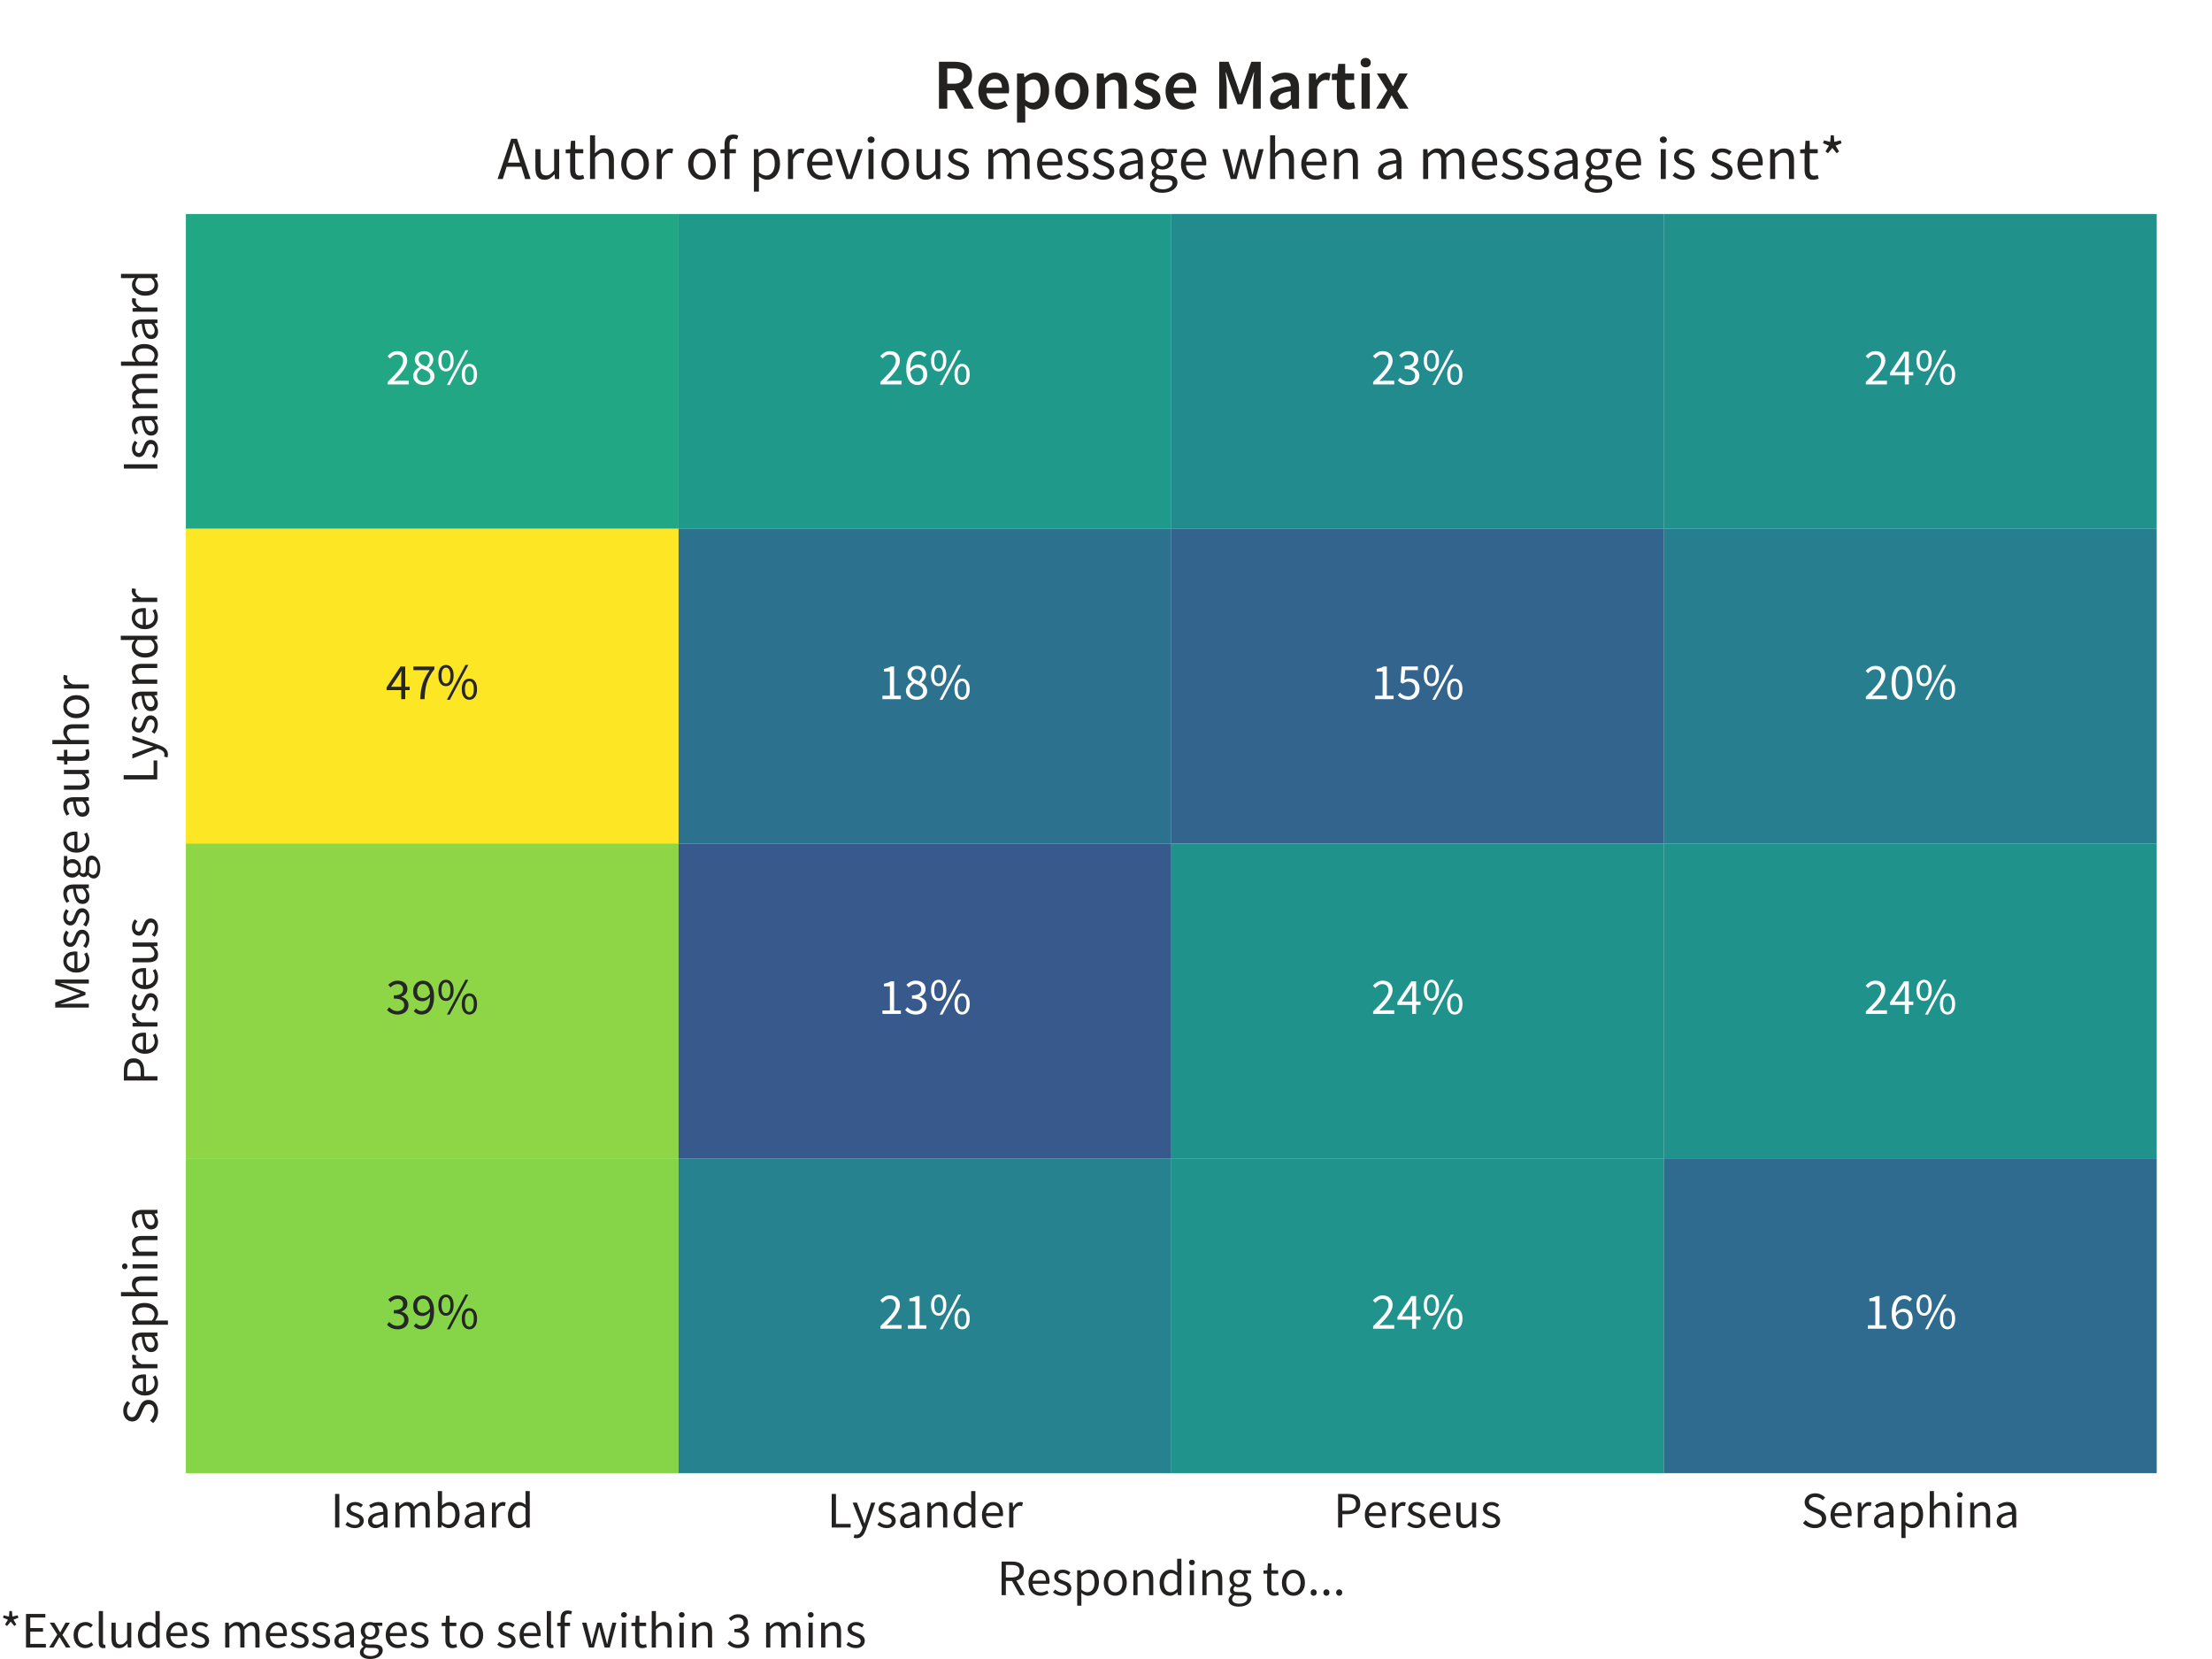
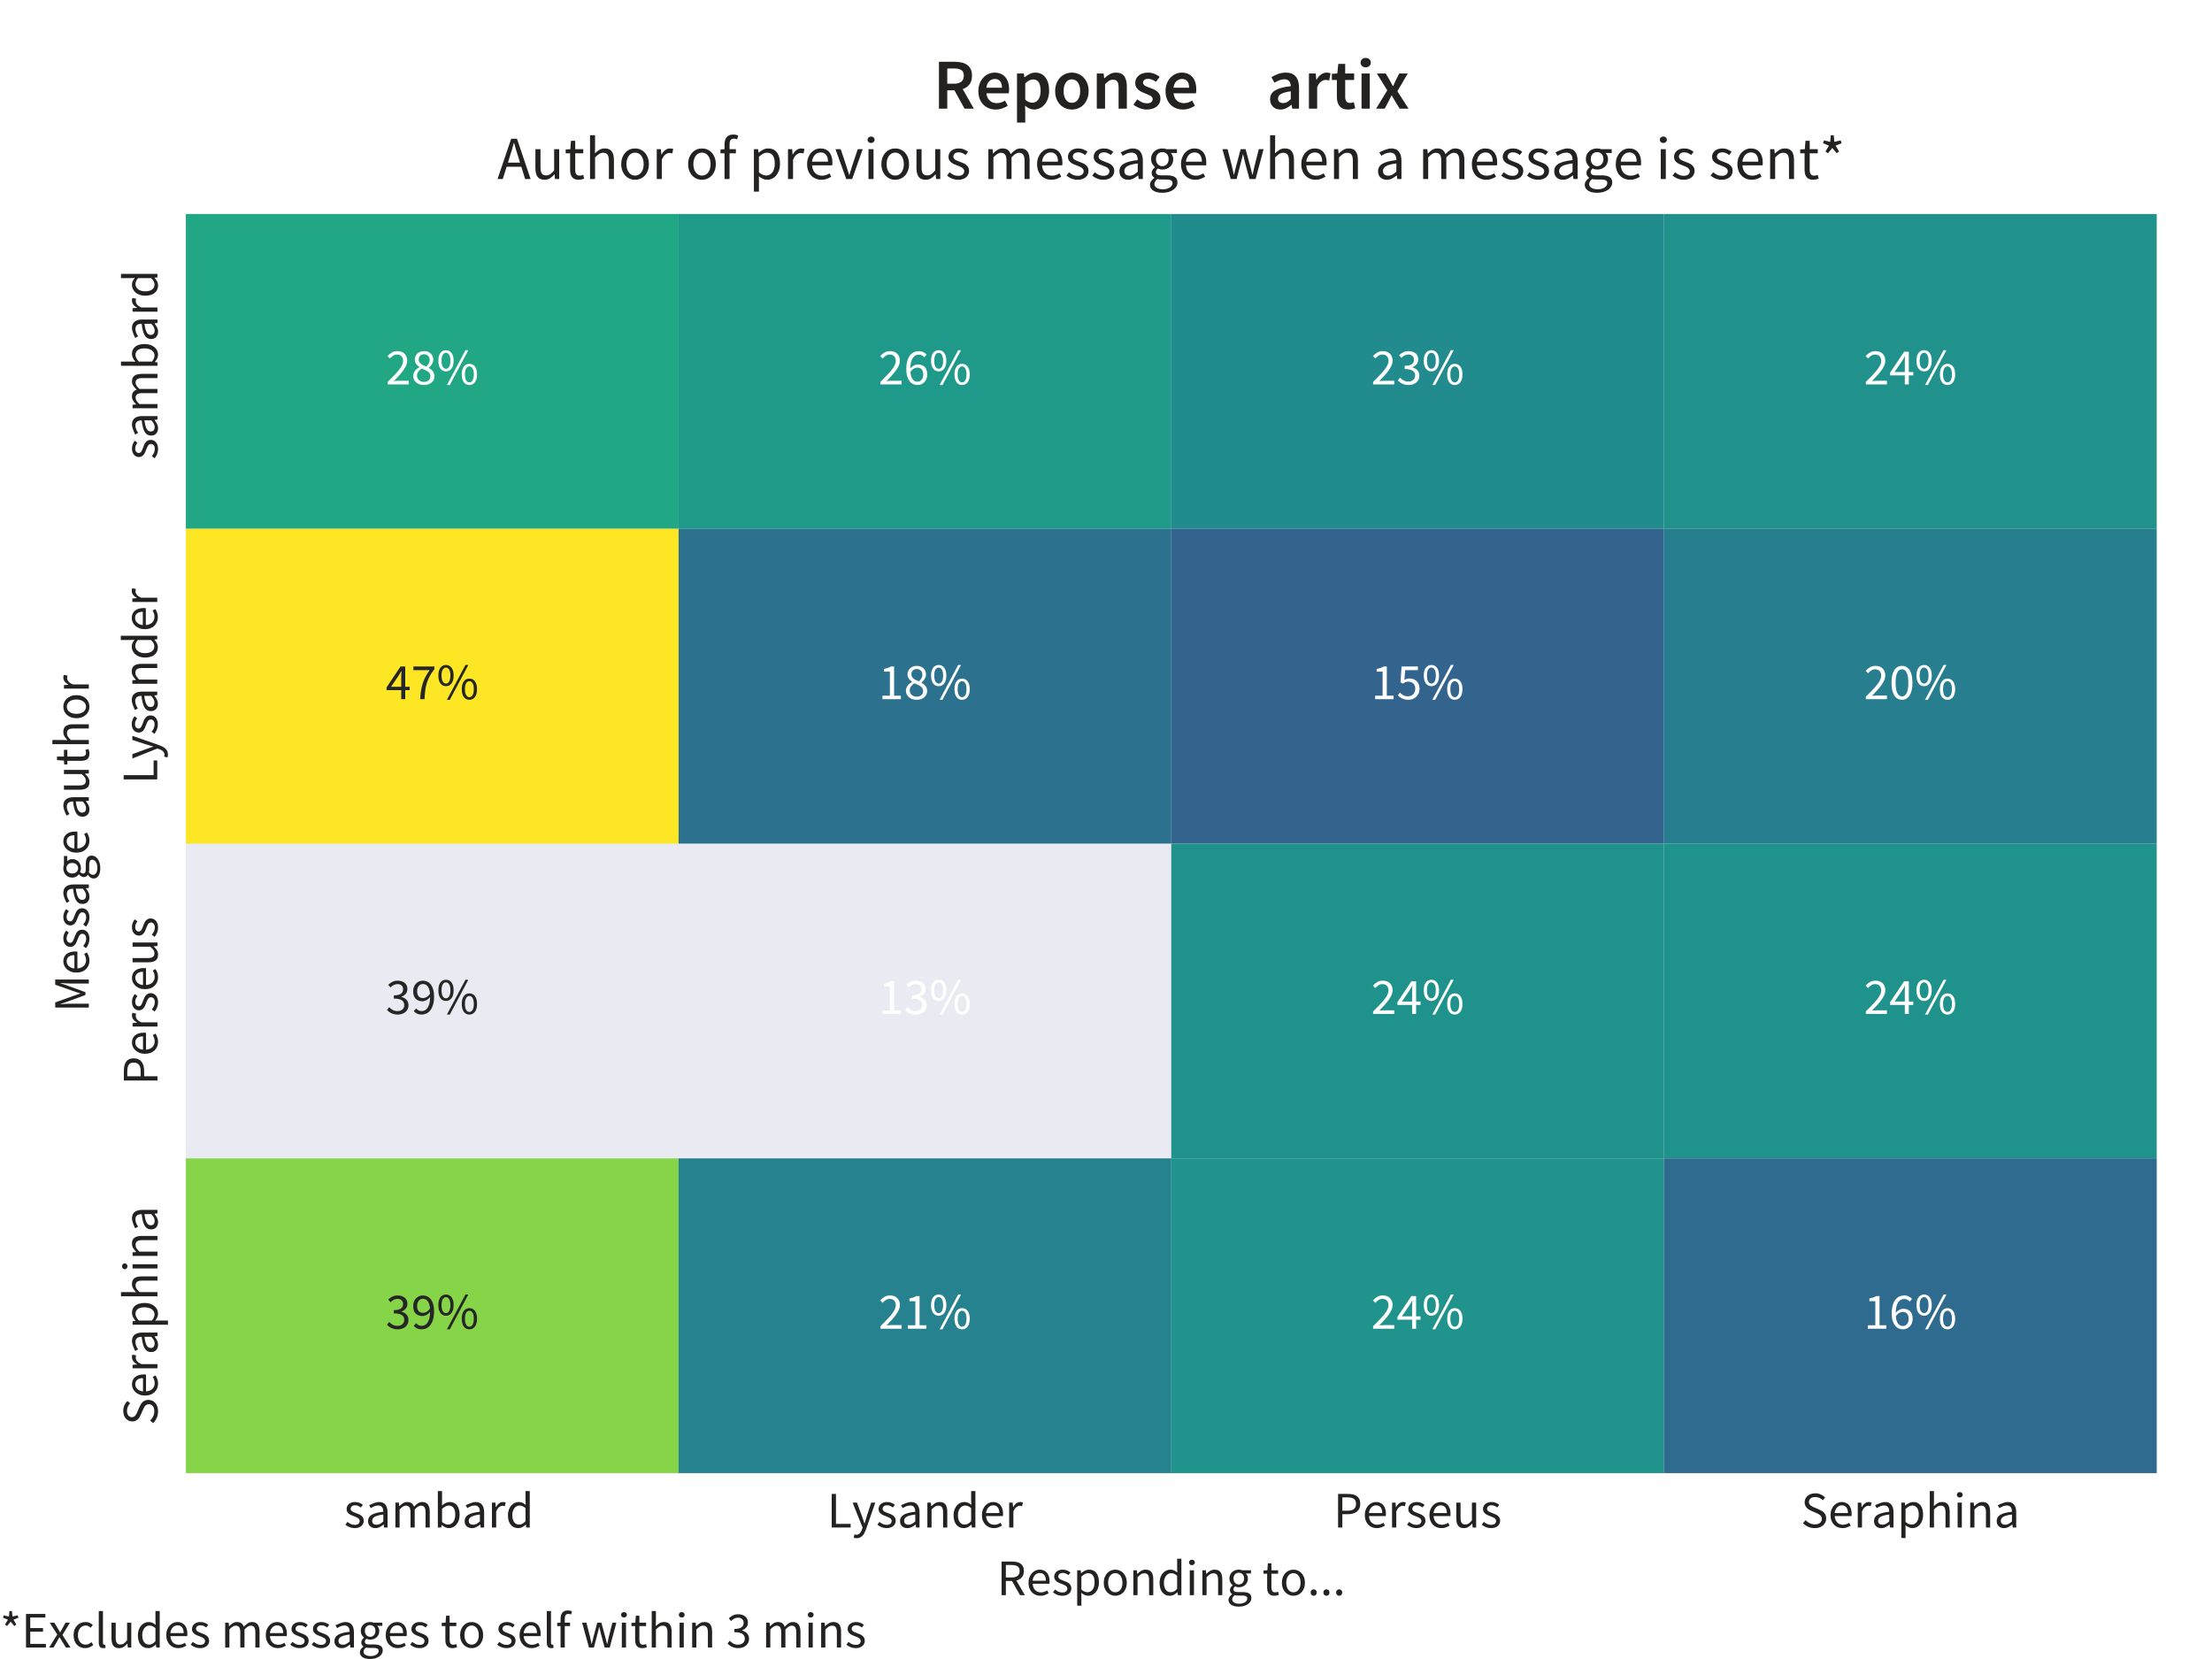
<svg xmlns="http://www.w3.org/2000/svg" xmlns:xlink="http://www.w3.org/1999/xlink" height="324pt" version="1.1" viewBox="0 0 432 324" width="432pt">
  <defs>
    <style type="text/css">
*{stroke-linecap:butt;stroke-linejoin:round;}
  </style>
  </defs>
  <g id="figure_1">
    <g id="patch_1">
      <path d="M 0 324  L 432 324  L 432 0  L 0 0  z " style="fill:#ffffff;" />
    </g>
    <g id="axes_1">
      <g id="patch_2">
        <path d="M 36.3 287.7  L 421.2 287.7  L 421.2 41.8  L 36.3 41.8  z " style="fill:#eaeaf2;" />
      </g>
      <g id="matplotlib.axis_1">
        <g id="xtick_1">
          <g id="line2d_1" />
          <g id="text_1">
            <defs>
-               <path d="M 9 65.594  L 17.297 65.594  L 17.297 0  L 9 0  z " id="SourceSansPro-Regular-73" />
              <path d="M 20.906 -1.203  Q 15.703 -1.203 11 0.688  Q 6.297 2.594 2.797 5.5  L 6.906 11  Q 10.094 8.406 13.438 6.797  Q 16.797 5.203 21.203 5.203  Q 26 5.203 28.391 7.391  Q 30.797 9.594 30.797 12.797  Q 30.797 14.703 29.797 16.094  Q 28.797 17.5 27.25 18.547  Q 25.703 19.594 23.703 20.391  Q 21.703 21.203 19.703 22  Q 17.094 22.906 14.5 24.047  Q 11.906 25.203 9.844 26.844  Q 7.797 28.5 6.5 30.703  Q 5.203 32.906 5.203 36  Q 5.203 38.906 6.344 41.453  Q 7.5 44 9.641 45.844  Q 11.797 47.703 14.891 48.75  Q 18 49.797 21.906 49.797  Q 26.5 49.797 30.344 48.188  Q 34.203 46.594 37 44.297  L 33.094 39.094  Q 30.594 41 27.891 42.203  Q 25.203 43.406 22 43.406  Q 17.406 43.406 15.25 41.297  Q 13.094 39.203 13.094 36.406  Q 13.094 34.703 14 33.453  Q 14.906 32.203 16.406 31.25  Q 17.906 30.297 19.844 29.547  Q 21.797 28.797 23.906 28  Q 26.5 27 29.141 25.891  Q 31.797 24.797 33.891 23.141  Q 36 21.5 37.344 19.094  Q 38.703 16.703 38.703 13.297  Q 38.703 10.297 37.547 7.688  Q 36.406 5.094 34.156 3.094  Q 31.906 1.094 28.547 -0.047  Q 25.203 -1.203 20.906 -1.203  z " id="SourceSansPro-Regular-115" />
-               <path d="M 19.406 -1.203  Q 13.297 -1.203 9.25 2.391  Q 5.203 6 5.203 12.594  Q 5.203 20.594 12.297 24.844  Q 19.406 29.094 35 30.797  Q 35 33.094 34.547 35.297  Q 34.094 37.5 33 39.203  Q 31.906 40.906 29.953 41.953  Q 28 43 25 43  Q 20.797 43 17.094 41.391  Q 13.406 39.797 10.5 37.797  L 7.297 43.5  Q 10.703 45.703 15.594 47.75  Q 20.5 49.797 26.406 49.797  Q 35.297 49.797 39.297 44.344  Q 43.297 38.906 43.297 29.797  L 43.297 0  L 36.5 0  L 35.797 5.797  L 35.5 5.797  Q 32 2.906 28 0.844  Q 24 -1.203 19.406 -1.203  z M 21.797 5.406  Q 25.297 5.406 28.391 7.047  Q 31.5 8.703 35 11.906  L 35 25.406  Q 28.906 24.594 24.75 23.5  Q 20.594 22.406 18.047 20.906  Q 15.5 19.406 14.344 17.453  Q 13.203 15.5 13.203 13.203  Q 13.203 9 15.703 7.203  Q 18.203 5.406 21.797 5.406  z " id="SourceSansPro-Regular-97" />
+               <path d="M 19.406 -1.203  Q 13.297 -1.203 9.25 2.391  Q 5.203 6 5.203 12.594  Q 5.203 20.594 12.297 24.844  Q 19.406 29.094 35 30.797  Q 35 33.094 34.547 35.297  Q 34.094 37.5 33 39.203  Q 31.906 40.906 29.953 41.953  Q 28 43 25 43  Q 20.797 43 17.094 41.391  Q 13.406 39.797 10.5 37.797  L 7.297 43.5  Q 20.5 49.797 26.406 49.797  Q 35.297 49.797 39.297 44.344  Q 43.297 38.906 43.297 29.797  L 43.297 0  L 36.5 0  L 35.797 5.797  L 35.5 5.797  Q 32 2.906 28 0.844  Q 24 -1.203 19.406 -1.203  z M 21.797 5.406  Q 25.297 5.406 28.391 7.047  Q 31.5 8.703 35 11.906  L 35 25.406  Q 28.906 24.594 24.75 23.5  Q 20.594 22.406 18.047 20.906  Q 15.5 19.406 14.344 17.453  Q 13.203 15.5 13.203 13.203  Q 13.203 9 15.703 7.203  Q 18.203 5.406 21.797 5.406  z " id="SourceSansPro-Regular-97" />
              <path d="M 8.203 48.594  L 15 48.594  L 15.703 41.594  L 16 41.594  Q 19.203 45.094 22.953 47.438  Q 26.703 49.797 31.094 49.797  Q 36.703 49.797 39.844 47.344  Q 43 44.906 44.5 40.5  Q 48.297 44.703 52.141 47.25  Q 56 49.797 60.5 49.797  Q 68 49.797 71.641 45  Q 75.297 40.203 75.297 30.797  L 75.297 0  L 67.094 0  L 67.094 29.703  Q 67.094 36.594 64.891 39.641  Q 62.703 42.703 58.094 42.703  Q 52.594 42.703 45.906 35.203  L 45.906 0  L 37.703 0  L 37.703 29.703  Q 37.703 36.594 35.5 39.641  Q 33.297 42.703 28.594 42.703  Q 23.094 42.703 16.406 35.203  L 16.406 0  L 8.203 0  z " id="SourceSansPro-Regular-109" />
              <path d="M 29.703 -1.203  Q 26.297 -1.203 22.641 0.438  Q 19 2.094 15.797 5  L 15.5 5  L 14.797 0  L 8.203 0  L 8.203 71.203  L 16.406 71.203  L 16.406 51.797  L 16.203 43  Q 19.5 45.906 23.391 47.844  Q 27.297 49.797 31.406 49.797  Q 36.094 49.797 39.688 48.047  Q 43.297 46.297 45.75 43.047  Q 48.203 39.797 49.453 35.25  Q 50.703 30.703 50.703 25.094  Q 50.703 18.906 49 14  Q 47.297 9.094 44.391 5.688  Q 41.5 2.297 37.703 0.547  Q 33.906 -1.203 29.703 -1.203  z M 28.297 5.703  Q 31.297 5.703 33.844 7.047  Q 36.406 8.406 38.25 10.844  Q 40.094 13.297 41.141 16.891  Q 42.203 20.5 42.203 25  Q 42.203 29 41.5 32.297  Q 40.797 35.594 39.25 37.938  Q 37.703 40.297 35.25 41.594  Q 32.797 42.906 29.406 42.906  Q 23.5 42.906 16.406 36.297  L 16.406 10.797  Q 19.594 8 22.75 6.844  Q 25.906 5.703 28.297 5.703  z " id="SourceSansPro-Regular-98" />
              <path d="M 8.203 48.594  L 15 48.594  L 15.703 39.797  L 16 39.797  Q 18.5 44.406 22.047 47.094  Q 25.594 49.797 29.797 49.797  Q 32.703 49.797 35 48.797  L 33.406 41.594  Q 32.203 42 31.203 42.203  Q 30.203 42.406 28.703 42.406  Q 25.594 42.406 22.25 39.906  Q 18.906 37.406 16.406 31.203  L 16.406 0  L 8.203 0  z " id="SourceSansPro-Regular-114" />
              <path d="M 24.797 -1.203  Q 15.594 -1.203 10.141 5.391  Q 4.703 12 4.703 24.203  Q 4.703 30.094 6.453 34.844  Q 8.203 39.594 11.094 42.891  Q 14 46.203 17.797 48  Q 21.594 49.797 25.797 49.797  Q 30 49.797 33.094 48.297  Q 36.203 46.797 39.406 44.203  L 39 52.5  L 39 71.203  L 47.297 71.203  L 47.297 0  L 40.5 0  L 39.797 5.703  L 39.5 5.703  Q 36.594 2.906 32.844 0.844  Q 29.094 -1.203 24.797 -1.203  z M 26.594 5.703  Q 30 5.703 33 7.344  Q 36 9 39 12.406  L 39 37.797  Q 35.906 40.594 33.047 41.75  Q 30.203 42.906 27.203 42.906  Q 24.297 42.906 21.75 41.547  Q 19.203 40.203 17.297 37.75  Q 15.406 35.297 14.297 31.891  Q 13.203 28.5 13.203 24.297  Q 13.203 15.5 16.703 10.594  Q 20.203 5.703 26.594 5.703  z " id="SourceSansPro-Regular-100" />
            </defs>
            <g style="fill:#242121;" transform="translate(64.541 298.32)scale(0.1 -0.1)">
              <use xlink:href="#SourceSansPro-Regular-73" />
              <use x="26.3" xlink:href="#SourceSansPro-Regular-115" />
              <use x="68.2" xlink:href="#SourceSansPro-Regular-97" />
              <use x="118.6" xlink:href="#SourceSansPro-Regular-109" />
              <use x="201.5" xlink:href="#SourceSansPro-Regular-98" />
              <use x="256.8" xlink:href="#SourceSansPro-Regular-97" />
              <use x="307.2" xlink:href="#SourceSansPro-Regular-114" />
              <use x="341.9" xlink:href="#SourceSansPro-Regular-100" />
            </g>
          </g>
        </g>
        <g id="xtick_2">
          <g id="line2d_2" />
          <g id="text_2">
            <defs>
              <path d="M 9 65.594  L 17.297 65.594  L 17.297 7.094  L 46 7.094  L 46 0  L 9 0  z " id="SourceSansPro-Regular-76" />
              <path d="M 9 -20.906  Q 7.297 -20.906 5.891 -20.656  Q 4.5 -20.406 3.297 -19.906  L 4.906 -13.406  Q 5.703 -13.594 6.703 -13.844  Q 7.703 -14.094 8.594 -14.094  Q 12.797 -14.094 15.438 -11.141  Q 18.094 -8.203 19.594 -3.703  L 20.703 -0.094  L 1.203 48.594  L 9.703 48.594  L 19.594 21.703  Q 20.703 18.5 21.953 14.953  Q 23.203 11.406 24.297 8  L 24.703 8  Q 25.797 11.297 26.797 14.891  Q 27.797 18.5 28.797 21.703  L 37.5 48.594  L 45.5 48.594  L 27.203 -4  Q 25.906 -7.594 24.297 -10.688  Q 22.703 -13.797 20.5 -16.047  Q 18.297 -18.297 15.5 -19.594  Q 12.703 -20.906 9 -20.906  z " id="SourceSansPro-Regular-121" />
              <path d="M 8.203 48.594  L 15 48.594  L 15.703 41.594  L 16 41.594  Q 19.5 45.094 23.344 47.438  Q 27.203 49.797 32.297 49.797  Q 40 49.797 43.547 45  Q 47.094 40.203 47.094 30.797  L 47.094 0  L 38.906 0  L 38.906 29.703  Q 38.906 36.594 36.703 39.641  Q 34.5 42.703 29.703 42.703  Q 25.906 42.703 23 40.797  Q 20.094 38.906 16.406 35.203  L 16.406 0  L 8.203 0  z " id="SourceSansPro-Regular-110" />
              <path d="M 27.906 -1.203  Q 23 -1.203 18.75 0.547  Q 14.5 2.297 11.344 5.547  Q 8.203 8.797 6.391 13.5  Q 4.594 18.203 4.594 24.203  Q 4.594 30.203 6.438 34.953  Q 8.297 39.703 11.344 43  Q 14.406 46.297 18.297 48.047  Q 22.203 49.797 26.406 49.797  Q 31 49.797 34.641 48.188  Q 38.297 46.594 40.75 43.594  Q 43.203 40.594 44.5 36.391  Q 45.797 32.203 45.797 27  Q 45.797 25.703 45.75 24.453  Q 45.703 23.203 45.5 22.297  L 12.703 22.297  Q 13.203 14.5 17.547 9.953  Q 21.906 5.406 28.906 5.406  Q 32.406 5.406 35.344 6.453  Q 38.297 7.5 41 9.203  L 43.906 3.797  Q 40.703 1.797 36.797 0.297  Q 32.906 -1.203 27.906 -1.203  z M 38.594 28.203  Q 38.594 35.594 35.438 39.438  Q 32.297 43.297 26.594 43.297  Q 24 43.297 21.641 42.297  Q 19.297 41.297 17.391 39.344  Q 15.5 37.406 14.25 34.594  Q 13 31.797 12.594 28.203  z " id="SourceSansPro-Regular-101" />
            </defs>
            <g style="fill:#242121;" transform="translate(161.532 298.32)scale(0.1 -0.1)">
              <use xlink:href="#SourceSansPro-Regular-76" />
              <use x="48.6" xlink:href="#SourceSansPro-Regular-121" />
              <use x="95.3" xlink:href="#SourceSansPro-Regular-115" />
              <use x="137.2" xlink:href="#SourceSansPro-Regular-97" />
              <use x="187.6" xlink:href="#SourceSansPro-Regular-110" />
              <use x="242.3" xlink:href="#SourceSansPro-Regular-100" />
              <use x="297.8" xlink:href="#SourceSansPro-Regular-101" />
              <use x="347.4" xlink:href="#SourceSansPro-Regular-114" />
            </g>
          </g>
        </g>
        <g id="xtick_3">
          <g id="line2d_3" />
          <g id="text_3">
            <defs>
              <path d="M 9 65.594  L 27.703 65.594  Q 33.203 65.594 37.75 64.594  Q 42.297 63.594 45.5 61.344  Q 48.703 59.094 50.5 55.391  Q 52.297 51.703 52.297 46.297  Q 52.297 41.094 50.547 37.297  Q 48.797 33.5 45.594 31  Q 42.406 28.5 37.953 27.25  Q 33.5 26 28.094 26  L 17.297 26  L 17.297 0  L 9 0  z M 27.094 32.797  Q 35.703 32.797 39.844 36.047  Q 44 39.297 44 46.297  Q 44 53.406 39.641 56.156  Q 35.297 58.906 26.703 58.906  L 17.297 58.906  L 17.297 32.797  z " id="SourceSansPro-Regular-80" />
              <path d="M 22.406 -1.203  Q 14.594 -1.203 11.047 3.594  Q 7.5 8.406 7.5 17.797  L 7.5 48.594  L 15.797 48.594  L 15.797 18.906  Q 15.797 12 17.938 8.953  Q 20.094 5.906 24.906 5.906  Q 28.703 5.906 31.594 7.844  Q 34.5 9.797 38 14.094  L 38 48.594  L 46.203 48.594  L 46.203 0  L 39.406 0  L 38.703 7.594  L 38.406 7.594  Q 35 3.594 31.25 1.188  Q 27.5 -1.203 22.406 -1.203  z " id="SourceSansPro-Regular-117" />
            </defs>
            <g style="fill:#242121;" transform="translate(260.427 298.32)scale(0.1 -0.1)">
              <use xlink:href="#SourceSansPro-Regular-80" />
              <use x="56.6" xlink:href="#SourceSansPro-Regular-101" />
              <use x="106.2" xlink:href="#SourceSansPro-Regular-114" />
              <use x="140.9" xlink:href="#SourceSansPro-Regular-115" />
              <use x="182.8" xlink:href="#SourceSansPro-Regular-101" />
              <use x="232.4" xlink:href="#SourceSansPro-Regular-117" />
              <use x="286.8" xlink:href="#SourceSansPro-Regular-115" />
            </g>
          </g>
        </g>
        <g id="xtick_4">
          <g id="line2d_4" />
          <g id="text_4">
            <defs>
              <path d="M 27.203 -1.203  Q 20.297 -1.203 14.391 1.391  Q 8.5 4 4.203 8.5  L 9.203 14.297  Q 12.703 10.594 17.453 8.344  Q 22.203 6.094 27.297 6.094  Q 33.797 6.094 37.391 9.047  Q 41 12 41 16.797  Q 41 19.297 40.141 21.047  Q 39.297 22.797 37.844 24.047  Q 36.406 25.297 34.406 26.297  Q 32.406 27.297 30.094 28.406  L 20.703 32.5  Q 18.406 33.5 16 34.891  Q 13.594 36.297 11.688 38.297  Q 9.797 40.297 8.594 43.047  Q 7.406 45.797 7.406 49.406  Q 7.406 53.094 8.953 56.297  Q 10.5 59.5 13.25 61.844  Q 16 64.203 19.75 65.5  Q 23.5 66.797 28 66.797  Q 33.906 66.797 38.906 64.547  Q 43.906 62.297 47.406 58.703  L 42.906 53.297  Q 39.906 56.203 36.25 57.844  Q 32.594 59.5 28 59.5  Q 22.5 59.5 19.141 56.953  Q 15.797 54.406 15.797 49.906  Q 15.797 47.5 16.75 45.844  Q 17.703 44.203 19.297 42.953  Q 20.906 41.703 22.797 40.75  Q 24.703 39.797 26.703 39  L 36 35  Q 38.797 33.797 41.297 32.25  Q 43.797 30.703 45.594 28.641  Q 47.406 26.594 48.453 23.844  Q 49.5 21.094 49.5 17.5  Q 49.5 13.594 47.953 10.188  Q 46.406 6.797 43.5 4.25  Q 40.594 1.703 36.5 0.25  Q 32.406 -1.203 27.203 -1.203  z " id="SourceSansPro-Regular-83" />
              <path d="M 8.203 48.594  L 15 48.594  L 15.703 43  L 16 43  Q 19.297 45.797 23.25 47.797  Q 27.203 49.797 31.5 49.797  Q 36.203 49.797 39.797 48.047  Q 43.406 46.297 45.797 43.047  Q 48.203 39.797 49.453 35.25  Q 50.703 30.703 50.703 25  Q 50.703 18.797 49 13.938  Q 47.297 9.094 44.391 5.688  Q 41.5 2.297 37.703 0.547  Q 33.906 -1.203 29.703 -1.203  Q 26.297 -1.203 22.938 0.297  Q 19.594 1.797 16.203 4.406  L 16.406 -4.094  L 16.406 -20.5  L 8.203 -20.5  z M 28.297 5.703  Q 31.297 5.703 33.844 7.047  Q 36.406 8.406 38.25 10.844  Q 40.094 13.297 41.141 16.891  Q 42.203 20.5 42.203 25  Q 42.203 29 41.5 32.297  Q 40.797 35.594 39.25 37.938  Q 37.703 40.297 35.25 41.594  Q 32.797 42.906 29.406 42.906  Q 26.297 42.906 23.141 41.203  Q 20 39.5 16.406 36.297  L 16.406 10.797  Q 19.703 8 22.797 6.844  Q 25.906 5.703 28.297 5.703  z " id="SourceSansPro-Regular-112" />
              <path d="M 8.203 71.203  L 16.406 71.203  L 16.406 51.797  L 16.094 41.797  Q 19.594 45.094 23.391 47.438  Q 27.203 49.797 32.297 49.797  Q 40 49.797 43.547 45  Q 47.094 40.203 47.094 30.797  L 47.094 0  L 38.906 0  L 38.906 29.703  Q 38.906 36.594 36.703 39.641  Q 34.5 42.703 29.703 42.703  Q 25.906 42.703 23 40.797  Q 20.094 38.906 16.406 35.203  L 16.406 0  L 8.203 0  z " id="SourceSansPro-Regular-104" />
              <path d="M 8.203 48.594  L 16.406 48.594  L 16.406 0  L 8.203 0  z M 12.406 58.594  Q 10 58.594 8.344 60.094  Q 6.703 61.594 6.703 63.906  Q 6.703 66.297 8.344 67.75  Q 10 69.203 12.406 69.203  Q 14.797 69.203 16.438 67.75  Q 18.094 66.297 18.094 63.906  Q 18.094 61.594 16.438 60.094  Q 14.797 58.594 12.406 58.594  z " id="SourceSansPro-Regular-105" />
            </defs>
            <g style="fill:#242121;" transform="translate(351.702 298.32)scale(0.1 -0.1)">
              <use xlink:href="#SourceSansPro-Regular-83" />
              <use x="53.4" xlink:href="#SourceSansPro-Regular-101" />
              <use x="103" xlink:href="#SourceSansPro-Regular-114" />
              <use x="137.7" xlink:href="#SourceSansPro-Regular-97" />
              <use x="188.1" xlink:href="#SourceSansPro-Regular-112" />
              <use x="243.6" xlink:href="#SourceSansPro-Regular-104" />
              <use x="298" xlink:href="#SourceSansPro-Regular-105" />
              <use x="322.6" xlink:href="#SourceSansPro-Regular-110" />
              <use x="377.3" xlink:href="#SourceSansPro-Regular-97" />
            </g>
          </g>
        </g>
        <g id="text_5">
          <defs>
            <path d="M 17.297 34.5  L 28.297 34.5  Q 36 34.5 40.094 37.641  Q 44.203 40.797 44.203 47.203  Q 44.203 53.703 40.094 56.297  Q 36 58.906 28.297 58.906  L 17.297 58.906  z M 45 0  L 29.203 27.703  L 17.297 27.703  L 17.297 0  L 9 0  L 9 65.594  L 29.5 65.594  Q 34.5 65.594 38.75 64.641  Q 43 63.703 46.047 61.5  Q 49.094 59.297 50.797 55.797  Q 52.5 52.297 52.5 47.203  Q 52.5 39.5 48.5 34.891  Q 44.5 30.297 37.797 28.594  L 54.406 0  z " id="SourceSansPro-Regular-82" />
            <path d="M 27.094 -1.203  Q 22.594 -1.203 18.547 0.5  Q 14.5 2.203 11.391 5.453  Q 8.297 8.703 6.438 13.453  Q 4.594 18.203 4.594 24.203  Q 4.594 30.297 6.438 35.047  Q 8.297 39.797 11.391 43.094  Q 14.5 46.406 18.547 48.094  Q 22.594 49.797 27.094 49.797  Q 31.594 49.797 35.641 48.094  Q 39.703 46.406 42.797 43.094  Q 45.906 39.797 47.75 35.047  Q 49.594 30.297 49.594 24.203  Q 49.594 18.203 47.75 13.453  Q 45.906 8.703 42.797 5.453  Q 39.703 2.203 35.641 0.5  Q 31.594 -1.203 27.094 -1.203  z M 27.094 5.594  Q 30.203 5.594 32.797 6.938  Q 35.406 8.297 37.25 10.75  Q 39.094 13.203 40.094 16.594  Q 41.094 20 41.094 24.203  Q 41.094 28.406 40.094 31.844  Q 39.094 35.297 37.25 37.797  Q 35.406 40.297 32.797 41.641  Q 30.203 43 27.094 43  Q 24 43 21.391 41.641  Q 18.797 40.297 16.938 37.797  Q 15.094 35.297 14.094 31.844  Q 13.094 28.406 13.094 24.203  Q 13.094 20 14.094 16.594  Q 15.094 13.203 16.938 10.75  Q 18.797 8.297 21.391 6.938  Q 24 5.594 27.094 5.594  z " id="SourceSansPro-Regular-111" />
            <path d="M 24.594 -22.406  Q 20.094 -22.406 16.391 -21.547  Q 12.703 -20.703 10.047 -19  Q 7.406 -17.297 5.953 -14.891  Q 4.5 -12.5 4.5 -9.297  Q 4.5 -6.203 6.391 -3.391  Q 8.297 -0.594 11.594 1.703  L 11.594 2.094  Q 9.797 3.203 8.547 5.141  Q 7.297 7.094 7.297 10  Q 7.297 13.094 9 15.391  Q 10.703 17.703 12.594 19  L 12.594 19.406  Q 10.203 21.406 8.25 24.75  Q 6.297 28.094 6.297 32.5  Q 6.297 36.5 7.75 39.703  Q 9.203 42.906 11.703 45.156  Q 14.203 47.406 17.547 48.594  Q 20.906 49.797 24.594 49.797  Q 26.594 49.797 28.344 49.438  Q 30.094 49.094 31.5 48.594  L 48.406 48.594  L 48.406 42.297  L 38.406 42.297  Q 40.094 40.594 41.25 38  Q 42.406 35.406 42.406 32.297  Q 42.406 28.406 41 25.25  Q 39.594 22.094 37.188 19.938  Q 34.797 17.797 31.547 16.594  Q 28.297 15.406 24.594 15.406  Q 22.797 15.406 20.891 15.844  Q 19 16.297 17.297 17.094  Q 16 16 15.094 14.641  Q 14.203 13.297 14.203 11.297  Q 14.203 9 16 7.5  Q 17.797 6 22.797 6  L 32.203 6  Q 40.703 6 44.953 3.25  Q 49.203 0.5 49.203 -5.594  Q 49.203 -9 47.5 -12.047  Q 45.797 -15.094 42.594 -17.391  Q 39.406 -19.703 34.844 -21.047  Q 30.297 -22.406 24.594 -22.406  z M 24.594 20.906  Q 26.703 20.906 28.547 21.703  Q 30.406 22.5 31.844 24  Q 33.297 25.5 34.094 27.641  Q 34.906 29.797 34.906 32.5  Q 34.906 37.906 31.906 40.844  Q 28.906 43.797 24.594 43.797  Q 20.297 43.797 17.297 40.844  Q 14.297 37.906 14.297 32.5  Q 14.297 29.797 15.094 27.641  Q 15.906 25.5 17.344 24  Q 18.797 22.5 20.641 21.703  Q 22.5 20.906 24.594 20.906  z M 25.797 -16.703  Q 29.297 -16.703 32.141 -15.844  Q 35 -15 37 -13.641  Q 39 -12.297 40.094 -10.5  Q 41.203 -8.703 41.203 -6.797  Q 41.203 -3.406 38.703 -2.094  Q 36.203 -0.797 31.406 -0.797  L 23 -0.797  Q 21.594 -0.797 19.938 -0.641  Q 18.297 -0.5 16.703 0  Q 14.094 -1.906 12.891 -4  Q 11.703 -6.094 11.703 -8.203  Q 11.703 -12.094 15.453 -14.391  Q 19.203 -16.703 25.797 -16.703  z " id="SourceSansPro-Regular-103" />
            <path id="SourceSansPro-Regular-32" />
            <path d="M 23.5 -1.203  Q 19.594 -1.203 16.938 0  Q 14.297 1.203 12.641 3.297  Q 11 5.406 10.297 8.406  Q 9.594 11.406 9.594 15  L 9.594 41.906  L 2.406 41.906  L 2.406 48.094  L 10 48.594  L 11 62.203  L 17.906 62.203  L 17.906 48.594  L 31 48.594  L 31 41.906  L 17.906 41.906  L 17.906 14.906  Q 17.906 10.406 19.547 7.953  Q 21.203 5.5 25.406 5.5  Q 26.703 5.5 28.203 5.891  Q 29.703 6.297 30.906 6.797  L 32.5 0.594  Q 30.5 -0.094 28.141 -0.641  Q 25.797 -1.203 23.5 -1.203  z " id="SourceSansPro-Regular-116" />
            <path d="M 12.5 -1.203  Q 10 -1.203 8.25 0.547  Q 6.5 2.297 6.5 5  Q 6.5 7.906 8.25 9.656  Q 10 11.406 12.5 11.406  Q 14.906 11.406 16.656 9.656  Q 18.406 7.906 18.406 5  Q 18.406 2.297 16.656 0.547  Q 14.906 -1.203 12.5 -1.203  z " id="SourceSansPro-Regular-46" />
          </defs>
          <g style="fill:#242121;" transform="translate(194.713 311.531)scale(0.1 -0.1)">
            <use xlink:href="#SourceSansPro-Regular-82" />
            <use x="56.9" xlink:href="#SourceSansPro-Regular-101" />
            <use x="106.5" xlink:href="#SourceSansPro-Regular-115" />
            <use x="148.4" xlink:href="#SourceSansPro-Regular-112" />
            <use x="203.9" xlink:href="#SourceSansPro-Regular-111" />
            <use x="258.1" xlink:href="#SourceSansPro-Regular-110" />
            <use x="312.8" xlink:href="#SourceSansPro-Regular-100" />
            <use x="368.3" xlink:href="#SourceSansPro-Regular-105" />
            <use x="392.9" xlink:href="#SourceSansPro-Regular-110" />
            <use x="447.6" xlink:href="#SourceSansPro-Regular-103" />
            <use x="498" xlink:href="#SourceSansPro-Regular-32" />
            <use x="518" xlink:href="#SourceSansPro-Regular-116" />
            <use x="551.8" xlink:href="#SourceSansPro-Regular-111" />
            <use x="606" xlink:href="#SourceSansPro-Regular-46" />
            <use x="630.9" xlink:href="#SourceSansPro-Regular-46" />
            <use x="655.8" xlink:href="#SourceSansPro-Regular-46" />
          </g>
        </g>
      </g>
      <g id="matplotlib.axis_2">
        <g id="ytick_1">
          <g id="line2d_5" />
          <g id="text_6">
            <g style="fill:#242121;" transform="translate(30.75 92.409)rotate(-90)scale(0.1 -0.1)">
              <use xlink:href="#SourceSansPro-Regular-73" />
              <use x="26.3" xlink:href="#SourceSansPro-Regular-115" />
              <use x="68.2" xlink:href="#SourceSansPro-Regular-97" />
              <use x="118.6" xlink:href="#SourceSansPro-Regular-109" />
              <use x="201.5" xlink:href="#SourceSansPro-Regular-98" />
              <use x="256.8" xlink:href="#SourceSansPro-Regular-97" />
              <use x="307.2" xlink:href="#SourceSansPro-Regular-114" />
              <use x="341.9" xlink:href="#SourceSansPro-Regular-100" />
            </g>
          </g>
        </g>
        <g id="ytick_2">
          <g id="line2d_6" />
          <g id="text_7">
            <g style="fill:#242121;" transform="translate(30.709 153.118)rotate(-90)scale(0.1 -0.1)">
              <use xlink:href="#SourceSansPro-Regular-76" />
              <use x="48.6" xlink:href="#SourceSansPro-Regular-121" />
              <use x="95.3" xlink:href="#SourceSansPro-Regular-115" />
              <use x="137.2" xlink:href="#SourceSansPro-Regular-97" />
              <use x="187.6" xlink:href="#SourceSansPro-Regular-110" />
              <use x="242.3" xlink:href="#SourceSansPro-Regular-100" />
              <use x="297.8" xlink:href="#SourceSansPro-Regular-101" />
              <use x="347.4" xlink:href="#SourceSansPro-Regular-114" />
            </g>
          </g>
        </g>
        <g id="ytick_3">
          <g id="line2d_7" />
          <g id="text_8">
            <g style="fill:#242121;" transform="translate(30.75 211.923)rotate(-90)scale(0.1 -0.1)">
              <use xlink:href="#SourceSansPro-Regular-80" />
              <use x="56.6" xlink:href="#SourceSansPro-Regular-101" />
              <use x="106.2" xlink:href="#SourceSansPro-Regular-114" />
              <use x="140.9" xlink:href="#SourceSansPro-Regular-115" />
              <use x="182.8" xlink:href="#SourceSansPro-Regular-101" />
              <use x="232.4" xlink:href="#SourceSansPro-Regular-117" />
              <use x="286.8" xlink:href="#SourceSansPro-Regular-115" />
            </g>
          </g>
        </g>
        <g id="ytick_4">
          <g id="line2d_8" />
          <g id="text_9">
            <g style="fill:#242121;" transform="translate(30.75 278.348)rotate(-90)scale(0.1 -0.1)">
              <use xlink:href="#SourceSansPro-Regular-83" />
              <use x="53.4" xlink:href="#SourceSansPro-Regular-101" />
              <use x="103" xlink:href="#SourceSansPro-Regular-114" />
              <use x="137.7" xlink:href="#SourceSansPro-Regular-97" />
              <use x="188.1" xlink:href="#SourceSansPro-Regular-112" />
              <use x="243.6" xlink:href="#SourceSansPro-Regular-104" />
              <use x="298" xlink:href="#SourceSansPro-Regular-105" />
              <use x="322.6" xlink:href="#SourceSansPro-Regular-110" />
              <use x="377.3" xlink:href="#SourceSansPro-Regular-97" />
            </g>
          </g>
        </g>
        <g id="text_10">
          <defs>
            <path d="M 9 65.594  L 19 65.594  L 31.594 30.594  Q 32.797 27.203 33.938 23.75  Q 35.094 20.297 36.297 16.906  L 36.703 16.906  Q 37.906 20.297 38.953 23.75  Q 40 27.203 41.203 30.594  L 53.594 65.594  L 63.703 65.594  L 63.703 0  L 55.906 0  L 55.906 36.094  Q 55.906 40.5 56.297 45.797  Q 56.703 51.094 57 55.5  L 56.594 55.5  L 51.406 40.594  L 39 6.594  L 33.5 6.594  L 21.094 40.594  L 15.906 55.5  L 15.5 55.5  Q 15.797 51.094 16.141 45.797  Q 16.5 40.5 16.5 36.094  L 16.5 0  L 9 0  z " id="SourceSansPro-Regular-77" />
          </defs>
          <g style="fill:#242121;" transform="translate(17.348 197.672)rotate(-90)scale(0.1 -0.1)">
            <use xlink:href="#SourceSansPro-Regular-77" />
            <use x="72.7" xlink:href="#SourceSansPro-Regular-101" />
            <use x="122.3" xlink:href="#SourceSansPro-Regular-115" />
            <use x="164.2" xlink:href="#SourceSansPro-Regular-115" />
            <use x="206.1" xlink:href="#SourceSansPro-Regular-97" />
            <use x="256.5" xlink:href="#SourceSansPro-Regular-103" />
            <use x="306.9" xlink:href="#SourceSansPro-Regular-101" />
            <use x="356.5" xlink:href="#SourceSansPro-Regular-32" />
            <use x="376.5" xlink:href="#SourceSansPro-Regular-97" />
            <use x="426.9" xlink:href="#SourceSansPro-Regular-117" />
            <use x="481.3" xlink:href="#SourceSansPro-Regular-116" />
            <use x="515.1" xlink:href="#SourceSansPro-Regular-104" />
            <use x="569.5" xlink:href="#SourceSansPro-Regular-111" />
            <use x="623.7" xlink:href="#SourceSansPro-Regular-114" />
          </g>
        </g>
      </g>
      <g id="QuadMesh_1">
        <path clip-path="url(#pf8b4d91d30)" d="M 36.3 41.8  L 132.525 41.8  L 132.525 103.275  L 36.3 103.275  L 36.3 41.8  " style="fill:#22a785;" />
        <path clip-path="url(#pf8b4d91d30)" d="M 132.525 41.8  L 228.75 41.8  L 228.75 103.275  L 132.525 103.275  L 132.525 41.8  " style="fill:#1f9a8a;" />
        <path clip-path="url(#pf8b4d91d30)" d="M 228.75 41.8  L 324.975 41.8  L 324.975 103.275  L 228.75 103.275  L 228.75 41.8  " style="fill:#228b8d;" />
        <path clip-path="url(#pf8b4d91d30)" d="M 324.975 41.8  L 421.2 41.8  L 421.2 103.275  L 324.975 103.275  L 324.975 41.8  " style="fill:#21918c;" />
        <path clip-path="url(#pf8b4d91d30)" d="M 36.3 103.275  L 132.525 103.275  L 132.525 164.75  L 36.3 164.75  L 36.3 103.275  " style="fill:#fde725;" />
        <path clip-path="url(#pf8b4d91d30)" d="M 132.525 103.275  L 228.75 103.275  L 228.75 164.75  L 132.525 164.75  L 132.525 103.275  " style="fill:#2c728e;" />
        <path clip-path="url(#pf8b4d91d30)" d="M 228.75 103.275  L 324.975 103.275  L 324.975 164.75  L 228.75 164.75  L 228.75 103.275  " style="fill:#32648e;" />
        <path clip-path="url(#pf8b4d91d30)" d="M 324.975 103.275  L 421.2 103.275  L 421.2 164.75  L 324.975 164.75  L 324.975 103.275  " style="fill:#277e8e;" />
-         <path clip-path="url(#pf8b4d91d30)" d="M 36.3 164.75  L 132.525 164.75  L 132.525 226.225  L 36.3 226.225  L 36.3 164.75  " style="fill:#8ed645;" />
-         <path clip-path="url(#pf8b4d91d30)" d="M 132.525 164.75  L 228.75 164.75  L 228.75 226.225  L 132.525 226.225  L 132.525 164.75  " style="fill:#38598c;" />
        <path clip-path="url(#pf8b4d91d30)" d="M 228.75 164.75  L 324.975 164.75  L 324.975 226.225  L 228.75 226.225  L 228.75 164.75  " style="fill:#20928c;" />
        <path clip-path="url(#pf8b4d91d30)" d="M 324.975 164.75  L 421.2 164.75  L 421.2 226.225  L 324.975 226.225  L 324.975 164.75  " style="fill:#20928c;" />
        <path clip-path="url(#pf8b4d91d30)" d="M 36.3 226.225  L 132.525 226.225  L 132.525 287.7  L 36.3 287.7  L 36.3 226.225  " style="fill:#86d549;" />
        <path clip-path="url(#pf8b4d91d30)" d="M 132.525 226.225  L 228.75 226.225  L 228.75 287.7  L 132.525 287.7  L 132.525 226.225  " style="fill:#26828e;" />
        <path clip-path="url(#pf8b4d91d30)" d="M 228.75 226.225  L 324.975 226.225  L 324.975 287.7  L 228.75 287.7  L 228.75 226.225  " style="fill:#20938c;" />
        <path clip-path="url(#pf8b4d91d30)" d="M 324.975 226.225  L 421.2 226.225  L 421.2 287.7  L 324.975 287.7  L 324.975 226.225  " style="fill:#2f6b8e;" />
      </g>
      <g id="text_11">
        <defs>
          <path d="M 4 4.906  Q 11.203 12.094 16.797 17.891  Q 22.406 23.703 26.203 28.641  Q 30 33.594 32 37.75  Q 34 41.906 34 45.797  Q 34 51.297 31 54.797  Q 28 58.297 21.906 58.297  Q 17.906 58.297 14.5 56.047  Q 11.094 53.797 8.297 50.594  L 3.594 55.297  Q 7.594 59.703 12.094 62.344  Q 16.594 65 22.906 65  Q 31.797 65 36.891 59.844  Q 42 54.703 42 46.203  Q 42 41.703 40.047 37.141  Q 38.094 32.594 34.641 27.75  Q 31.203 22.906 26.453 17.656  Q 21.703 12.406 16 6.5  Q 18.594 6.703 21.391 6.891  Q 24.203 7.094 26.703 7.094  L 45.203 7.094  L 45.203 0  L 4 0  z " id="SourceSansPro-Regular-50" />
          <path d="M 25 -1.203  Q 20.5 -1.203 16.641 0.094  Q 12.797 1.406 10.047 3.75  Q 7.297 6.094 5.688 9.297  Q 4.094 12.5 4.094 16.297  Q 4.094 19.406 5.141 22.047  Q 6.203 24.703 7.844 26.844  Q 9.5 29 11.641 30.641  Q 13.797 32.297 16.094 33.5  L 16.094 33.906  Q 12.594 36.406 9.891 39.953  Q 7.203 43.5 7.203 48.594  Q 7.203 52.297 8.594 55.297  Q 10 58.297 12.391 60.438  Q 14.797 62.594 18.094 63.797  Q 21.406 65 25.297 65  Q 29.5 65 32.797 63.75  Q 36.094 62.5 38.438 60.25  Q 40.797 58 42.047 54.844  Q 43.297 51.703 43.297 48  Q 43.297 45.5 42.438 43.203  Q 41.594 40.906 40.344 38.906  Q 39.094 36.906 37.547 35.297  Q 36 33.703 34.5 32.594  L 34.5 32.203  Q 36.594 31 38.594 29.453  Q 40.594 27.906 42.141 25.953  Q 43.703 24 44.641 21.5  Q 45.594 19 45.594 15.797  Q 45.594 12.203 44.094 9.094  Q 42.594 6 39.891 3.703  Q 37.203 1.406 33.391 0.094  Q 29.594 -1.203 25 -1.203  z M 29.5 34.797  Q 32.703 37.703 34.453 40.891  Q 36.203 44.094 36.203 47.594  Q 36.203 52.406 33.297 55.656  Q 30.406 58.906 25.094 58.906  Q 20.594 58.906 17.688 56.094  Q 14.797 53.297 14.797 48.594  Q 14.797 45.703 16 43.641  Q 17.203 41.594 19.25 40  Q 21.297 38.406 23.938 37.156  Q 26.594 35.906 29.5 34.797  z M 25.203 4.906  Q 30.797 4.906 34.25 8  Q 37.703 11.094 37.703 16.094  Q 37.703 19.203 36.297 21.391  Q 34.906 23.594 32.5 25.25  Q 30.094 26.906 26.938 28.25  Q 23.797 29.594 20.406 31  Q 16.594 28.406 14.047 24.953  Q 11.5 21.5 11.5 17.094  Q 11.5 14.406 12.547 12.203  Q 13.594 10 15.438 8.344  Q 17.297 6.703 19.797 5.797  Q 22.297 4.906 25.203 4.906  z " id="SourceSansPro-Regular-56" />
          <path d="M 18.406 25.391  Q 11.594 25.391 7.547 30.781  Q 3.5 36.188 3.5 46.188  Q 3.5 56.094 7.547 61.438  Q 11.594 66.797 18.406 66.797  Q 25.094 66.797 29.188 61.438  Q 33.297 56.094 33.297 46.188  Q 33.297 36.188 29.188 30.781  Q 25.094 25.391 18.406 25.391  z M 18.406 30.5  Q 22.203 30.5 24.594 34.438  Q 27 38.391 27 46.188  Q 27 54 24.594 57.844  Q 22.203 61.688 18.406 61.688  Q 14.5 61.688 12.094 57.844  Q 9.703 54 9.703 46.188  Q 9.703 38.391 12.094 34.438  Q 14.5 30.5 18.406 30.5  z M 56.406 66.797  L 62 66.797  L 25.797 -1.203  L 20.203 -1.203  z M 64.094 -1.203  Q 57.297 -1.203 53.25 4.188  Q 49.203 9.594 49.203 19.594  Q 49.203 29.5 53.25 34.844  Q 57.297 40.203 64.094 40.203  Q 70.797 40.203 74.891 34.844  Q 79 29.5 79 19.594  Q 79 9.594 74.891 4.188  Q 70.797 -1.203 64.094 -1.203  z M 64.094 3.906  Q 67.906 3.906 70.297 7.844  Q 72.703 11.797 72.703 19.594  Q 72.703 27.406 70.297 31.25  Q 67.906 35.094 64.094 35.094  Q 60.203 35.094 57.797 31.25  Q 55.406 27.406 55.406 19.594  Q 55.406 11.797 57.797 7.844  Q 60.203 3.906 64.094 3.906  z " id="SourceSansPro-Regular-37" />
        </defs>
        <g style="fill:#ffffff;" transform="translate(75.322 75.073)scale(0.1 -0.1)">
          <use xlink:href="#SourceSansPro-Regular-50" />
          <use x="49.7" xlink:href="#SourceSansPro-Regular-56" />
          <use x="99.4" xlink:href="#SourceSansPro-Regular-37" />
        </g>
      </g>
      <g id="text_12">
        <defs>
          <path d="M 26.797 5.297  Q 29.203 5.297 31.203 6.297  Q 33.203 7.297 34.703 9.141  Q 36.203 11 37.047 13.547  Q 37.906 16.094 37.906 19.297  Q 37.906 25.594 35 29.188  Q 32.094 32.797 26.094 32.797  Q 23.094 32.797 19.547 30.844  Q 16 28.906 12.797 24.406  Q 13.594 15 17.141 10.141  Q 20.703 5.297 26.797 5.297  z M 39.906 53.094  Q 37.906 55.406 35.156 56.75  Q 32.406 58.094 29.406 58.094  Q 26.094 58.094 23.094 56.688  Q 20.094 55.297 17.797 52.094  Q 15.5 48.906 14.094 43.75  Q 12.703 38.594 12.594 31  Q 15.594 34.703 19.594 36.844  Q 23.594 39 27.5 39  Q 35.797 39 40.75 34.094  Q 45.703 29.203 45.703 19.297  Q 45.703 14.703 44.203 10.953  Q 42.703 7.203 40.094 4.5  Q 37.5 1.797 34.094 0.297  Q 30.703 -1.203 26.797 -1.203  Q 22.094 -1.203 18.094 0.688  Q 14.094 2.594 11.141 6.438  Q 8.203 10.297 6.5 16.047  Q 4.797 21.797 4.797 29.5  Q 4.797 39.094 6.797 45.844  Q 8.797 52.594 12.188 56.844  Q 15.594 61.094 19.938 63.047  Q 24.297 65 29.094 65  Q 34.297 65 38.047 63.047  Q 41.797 61.094 44.5 58.203  z " id="SourceSansPro-Regular-54" />
        </defs>
        <g style="fill:#ffffff;" transform="translate(171.547 75.073)scale(0.1 -0.1)">
          <use xlink:href="#SourceSansPro-Regular-50" />
          <use x="49.7" xlink:href="#SourceSansPro-Regular-54" />
          <use x="99.4" xlink:href="#SourceSansPro-Regular-37" />
        </g>
      </g>
      <g id="text_13">
        <defs>
          <path d="M 23.594 -1.203  Q 19.797 -1.203 16.641 -0.453  Q 13.5 0.297 10.891 1.547  Q 8.297 2.797 6.25 4.391  Q 4.203 6 2.594 7.797  L 6.797 13.203  Q 9.703 10.203 13.547 7.891  Q 17.406 5.594 23.094 5.594  Q 28.906 5.594 32.594 8.75  Q 36.297 11.906 36.297 17.297  Q 36.297 20.094 35.25 22.438  Q 34.203 24.797 31.797 26.5  Q 29.406 28.203 25.5 29.094  Q 21.594 30 15.906 30  L 15.906 36.297  Q 21 36.297 24.453 37.188  Q 27.906 38.094 30.047 39.688  Q 32.203 41.297 33.094 43.5  Q 34 45.703 34 48.203  Q 34 52.906 31.047 55.594  Q 28.094 58.297 23 58.297  Q 19 58.297 15.641 56.5  Q 12.297 54.703 9.406 51.797  L 5 57  Q 8.703 60.5 13.141 62.75  Q 17.594 65 23.297 65  Q 27.5 65 31 63.891  Q 34.5 62.797 37.047 60.75  Q 39.594 58.703 41 55.703  Q 42.406 52.703 42.406 48.797  Q 42.406 43 39.203 39.297  Q 36 35.594 30.797 33.594  L 30.797 33.203  Q 33.703 32.5 36.203 31.141  Q 38.703 29.797 40.594 27.75  Q 42.5 25.703 43.547 23  Q 44.594 20.297 44.594 17  Q 44.594 12.797 42.938 9.391  Q 41.297 6 38.438 3.641  Q 35.594 1.297 31.797 0.047  Q 28 -1.203 23.594 -1.203  z " id="SourceSansPro-Regular-51" />
        </defs>
        <g style="fill:#ffffff;" transform="translate(267.772 75.073)scale(0.1 -0.1)">
          <use xlink:href="#SourceSansPro-Regular-50" />
          <use x="49.7" xlink:href="#SourceSansPro-Regular-51" />
          <use x="99.4" xlink:href="#SourceSansPro-Regular-37" />
        </g>
      </g>
      <g id="text_14">
        <defs>
          <path d="M 30.406 24.203  L 30.406 42.703  Q 30.406 45.297 30.547 48.844  Q 30.703 52.406 30.906 55  L 30.5 55  Q 29.297 52.703 28 50.5  Q 26.703 48.297 25.297 46  L 10.406 24.203  z M 46.906 17.594  L 38.203 17.594  L 38.203 0  L 30.406 0  L 30.406 17.594  L 1.703 17.594  L 1.703 23  L 29 63.797  L 38.203 63.797  L 38.203 24.203  L 46.906 24.203  z " id="SourceSansPro-Regular-52" />
        </defs>
        <g style="fill:#ffffff;" transform="translate(363.997 75.073)scale(0.1 -0.1)">
          <use xlink:href="#SourceSansPro-Regular-50" />
          <use x="49.7" xlink:href="#SourceSansPro-Regular-52" />
          <use x="99.4" xlink:href="#SourceSansPro-Regular-37" />
        </g>
      </g>
      <g id="text_15">
        <defs>
          <path d="M 17.703 0  Q 18.094 9 19.297 16.5  Q 20.5 24 22.641 30.75  Q 24.797 37.5 28.141 43.797  Q 31.5 50.094 36.203 56.703  L 4.406 56.703  L 4.406 63.797  L 45.5 63.797  L 45.5 58.703  Q 39.797 51.5 36.25 44.891  Q 32.703 38.297 30.594 31.438  Q 28.5 24.594 27.547 16.938  Q 26.594 9.297 26.203 0  L 17.703 0  z " id="SourceSansPro-Regular-55" />
        </defs>
        <g style="fill:#262626;" transform="translate(75.322 136.548)scale(0.1 -0.1)">
          <use xlink:href="#SourceSansPro-Regular-52" />
          <use x="49.7" xlink:href="#SourceSansPro-Regular-55" />
          <use x="99.4" xlink:href="#SourceSansPro-Regular-37" />
        </g>
      </g>
      <g id="text_16">
        <defs>
          <path d="M 7.906 6.797  L 22.5 6.797  L 22.5 53.797  L 10.906 53.797  L 10.906 59.094  Q 15.297 59.906 18.547 61.047  Q 21.797 62.203 24.406 63.797  L 30.703 63.797  L 30.703 6.797  L 43.906 6.797  L 43.906 0  L 7.906 0  z " id="SourceSansPro-Regular-49" />
        </defs>
        <g style="fill:#ffffff;" transform="translate(171.547 136.548)scale(0.1 -0.1)">
          <use xlink:href="#SourceSansPro-Regular-49" />
          <use x="49.7" xlink:href="#SourceSansPro-Regular-56" />
          <use x="99.4" xlink:href="#SourceSansPro-Regular-37" />
        </g>
      </g>
      <g id="text_17">
        <defs>
          <path d="M 23.406 -1.203  Q 19.594 -1.203 16.438 -0.453  Q 13.297 0.297 10.75 1.5  Q 8.203 2.703 6.141 4.25  Q 4.094 5.797 2.5 7.5  L 6.5 12.906  Q 9.297 10 13.141 7.797  Q 17 5.594 22.594 5.594  Q 25.5 5.594 28.047 6.641  Q 30.594 7.703 32.5 9.594  Q 34.406 11.5 35.5 14.203  Q 36.594 16.906 36.594 20.203  Q 36.594 26.797 32.891 30.5  Q 29.203 34.203 23 34.203  Q 19.703 34.203 17.344 33.203  Q 15 32.203 12.094 30.297  L 7.703 33.094  L 9.797 63.797  L 41.703 63.797  L 41.703 56.703  L 17 56.703  L 15.297 37.797  Q 17.594 39 19.891 39.703  Q 22.203 40.406 25.094 40.406  Q 29.203 40.406 32.797 39.203  Q 36.406 38 39.094 35.547  Q 41.797 33.094 43.344 29.344  Q 44.906 25.594 44.906 20.406  Q 44.906 15.203 43.094 11.203  Q 41.297 7.203 38.297 4.453  Q 35.297 1.703 31.438 0.25  Q 27.594 -1.203 23.406 -1.203  z " id="SourceSansPro-Regular-53" />
        </defs>
        <g style="fill:#ffffff;" transform="translate(267.772 136.548)scale(0.1 -0.1)">
          <use xlink:href="#SourceSansPro-Regular-49" />
          <use x="49.7" xlink:href="#SourceSansPro-Regular-53" />
          <use x="99.4" xlink:href="#SourceSansPro-Regular-37" />
        </g>
      </g>
      <g id="text_18">
        <defs>
          <path d="M 24.906 -1.203  Q 15.203 -1.203 9.797 7.391  Q 4.406 16 4.406 32.094  Q 4.406 48.203 9.797 56.594  Q 15.203 65 24.906 65  Q 34.5 65 39.891 56.594  Q 45.297 48.203 45.297 32.094  Q 45.297 16 39.891 7.391  Q 34.5 -1.203 24.906 -1.203  z M 24.906 5.406  Q 27.703 5.406 29.953 6.953  Q 32.203 8.5 33.844 11.75  Q 35.5 15 36.391 20.047  Q 37.297 25.094 37.297 32.094  Q 37.297 39.094 36.391 44.094  Q 35.5 49.094 33.844 52.25  Q 32.203 55.406 29.953 56.906  Q 27.703 58.406 24.906 58.406  Q 22.094 58.406 19.797 56.906  Q 17.5 55.406 15.844 52.25  Q 14.203 49.094 13.297 44.094  Q 12.406 39.094 12.406 32.094  Q 12.406 18.094 15.844 11.75  Q 19.297 5.406 24.906 5.406  z " id="SourceSansPro-Regular-48" />
        </defs>
        <g style="fill:#ffffff;" transform="translate(363.997 136.548)scale(0.1 -0.1)">
          <use xlink:href="#SourceSansPro-Regular-50" />
          <use x="49.7" xlink:href="#SourceSansPro-Regular-48" />
          <use x="99.4" xlink:href="#SourceSansPro-Regular-37" />
        </g>
      </g>
      <g id="text_19">
        <defs>
          <path d="M 23.5 31  Q 26.594 31 30.141 32.953  Q 33.703 34.906 36.906 39.5  Q 36.094 48.906 32.5 53.703  Q 28.906 58.5 22.797 58.5  Q 20.5 58.5 18.453 57.5  Q 16.406 56.5 14.906 54.641  Q 13.406 52.797 12.547 50.188  Q 11.703 47.594 11.703 44.5  Q 11.703 38.203 14.594 34.594  Q 17.5 31 23.5 31  z M 9.703 10.703  Q 11.703 8.406 14.453 7  Q 17.203 5.594 20.203 5.594  Q 23.594 5.594 26.594 7  Q 29.594 8.406 31.891 11.656  Q 34.203 14.906 35.594 20.094  Q 37 25.297 37.094 33  Q 34.094 29.203 30.094 27  Q 26.094 24.797 22.094 24.797  Q 13.797 24.797 8.891 29.688  Q 4 34.594 4 44.5  Q 4 49.094 5.5 52.844  Q 7 56.594 9.547 59.297  Q 12.094 62 15.547 63.5  Q 19 65 22.797 65  Q 27.5 65 31.547 63.094  Q 35.594 61.203 38.547 57.344  Q 41.5 53.5 43.141 47.75  Q 44.797 42 44.797 34.297  Q 44.797 24.703 42.797 17.953  Q 40.797 11.203 37.391 6.953  Q 34 2.703 29.641 0.75  Q 25.297 -1.203 20.5 -1.203  Q 15.406 -1.203 11.547 0.688  Q 7.703 2.594 5.094 5.5  z " id="SourceSansPro-Regular-57" />
        </defs>
        <g style="fill:#262626;" transform="translate(75.322 198.023)scale(0.1 -0.1)">
          <use xlink:href="#SourceSansPro-Regular-51" />
          <use x="49.7" xlink:href="#SourceSansPro-Regular-57" />
          <use x="99.4" xlink:href="#SourceSansPro-Regular-37" />
        </g>
      </g>
      <g id="text_20">
        <g style="fill:#ffffff;" transform="translate(171.547 198.023)scale(0.1 -0.1)">
          <use xlink:href="#SourceSansPro-Regular-49" />
          <use x="49.7" xlink:href="#SourceSansPro-Regular-51" />
          <use x="99.4" xlink:href="#SourceSansPro-Regular-37" />
        </g>
      </g>
      <g id="text_21">
        <g style="fill:#ffffff;" transform="translate(267.772 198.023)scale(0.1 -0.1)">
          <use xlink:href="#SourceSansPro-Regular-50" />
          <use x="49.7" xlink:href="#SourceSansPro-Regular-52" />
          <use x="99.4" xlink:href="#SourceSansPro-Regular-37" />
        </g>
      </g>
      <g id="text_22">
        <g style="fill:#ffffff;" transform="translate(363.997 198.023)scale(0.1 -0.1)">
          <use xlink:href="#SourceSansPro-Regular-50" />
          <use x="49.7" xlink:href="#SourceSansPro-Regular-52" />
          <use x="99.4" xlink:href="#SourceSansPro-Regular-37" />
        </g>
      </g>
      <g id="text_23">
        <g style="fill:#262626;" transform="translate(75.322 259.498)scale(0.1 -0.1)">
          <use xlink:href="#SourceSansPro-Regular-51" />
          <use x="49.7" xlink:href="#SourceSansPro-Regular-57" />
          <use x="99.4" xlink:href="#SourceSansPro-Regular-37" />
        </g>
      </g>
      <g id="text_24">
        <g style="fill:#ffffff;" transform="translate(171.547 259.498)scale(0.1 -0.1)">
          <use xlink:href="#SourceSansPro-Regular-50" />
          <use x="49.7" xlink:href="#SourceSansPro-Regular-49" />
          <use x="99.4" xlink:href="#SourceSansPro-Regular-37" />
        </g>
      </g>
      <g id="text_25">
        <g style="fill:#ffffff;" transform="translate(267.772 259.498)scale(0.1 -0.1)">
          <use xlink:href="#SourceSansPro-Regular-50" />
          <use x="49.7" xlink:href="#SourceSansPro-Regular-52" />
          <use x="99.4" xlink:href="#SourceSansPro-Regular-37" />
        </g>
      </g>
      <g id="text_26">
        <g style="fill:#ffffff;" transform="translate(363.997 259.498)scale(0.1 -0.1)">
          <use xlink:href="#SourceSansPro-Regular-49" />
          <use x="49.7" xlink:href="#SourceSansPro-Regular-54" />
          <use x="99.4" xlink:href="#SourceSansPro-Regular-37" />
        </g>
      </g>
      <g id="text_27">
        <defs>
          <path d="M 36.906 26.703  L 33.797 36.703  Q 32 42.203 30.391 47.641  Q 28.797 53.094 27.203 58.797  L 26.797 58.797  Q 25.297 53.094 23.688 47.641  Q 22.094 42.203 20.297 36.703  L 17.203 26.703  z M 39 20  L 15.094 20  L 8.797 0  L 0.297 0  L 22.5 65.594  L 31.906 65.594  L 54.094 0  L 45.203 0  z " id="SourceSansPro-Regular-65" />
          <path d="M 30.094 64.5  Q 27.406 65.703 24.594 65.703  Q 17.797 65.703 17.797 56.297  L 17.797 48.594  L 28.094 48.594  L 28.094 41.906  L 17.797 41.906  L 17.797 0  L 9.594 0  L 9.594 41.906  L 3 41.906  L 3 48.094  L 9.594 48.594  L 9.594 56.297  Q 9.594 63.797 13.047 68.094  Q 16.5 72.406 23.797 72.406  Q 26.094 72.406 28.141 71.953  Q 30.203 71.5 31.906 70.797  z " id="SourceSansPro-Regular-102" />
          <path d="M 1.203 48.594  L 9.703 48.594  L 18.906 21  Q 20 17.406 21.141 13.797  Q 22.297 10.203 23.406 6.703  L 23.797 6.703  Q 24.906 10.203 26 13.797  Q 27.094 17.406 28.203 21  L 37.406 48.594  L 45.5 48.594  L 28.297 0  L 18.703 0  z " id="SourceSansPro-Regular-118" />
          <path d="M 2.406 48.594  L 10.797 48.594  L 18 20.5  Q 18.797 17 19.5 13.703  Q 20.203 10.406 20.906 7  L 21.297 7  Q 22.094 10.406 22.891 13.75  Q 23.703 17.094 24.594 20.5  L 32.094 48.594  L 40.094 48.594  L 47.703 20.5  Q 48.594 17 49.438 13.703  Q 50.297 10.406 51.094 7  L 51.5 7  Q 52.297 10.406 53 13.703  Q 53.703 17 54.5 20.5  L 61.594 48.594  L 69.406 48.594  L 56.406 0  L 46.406 0  L 39.406 26.094  Q 38.5 29.594 37.75 33  Q 37 36.406 36.094 40.094  L 35.703 40.094  Q 34.906 36.406 34.094 32.953  Q 33.297 29.5 32.297 26  L 25.5 0  L 15.906 0  z " id="SourceSansPro-Regular-119" />
          <path d="M 9.797 44.906  L 15.5 54.297  L 5.797 58.297  L 7.297 62.906  L 17.5 60.406  L 18.406 71.203  L 23.297 71.203  L 24.203 60.5  L 34.5 62.906  L 36 58.297  L 26.297 54.297  L 31.906 44.906  L 28 42  L 20.906 50.594  L 13.797 42  z " id="SourceSansPro-Regular-42" />
        </defs>
        <g style="fill:#242121;" transform="translate(97.135 34.964)scale(0.12 -0.12)">
          <use xlink:href="#SourceSansPro-Regular-65" />
          <use x="54.4" xlink:href="#SourceSansPro-Regular-117" />
          <use x="108.8" xlink:href="#SourceSansPro-Regular-116" />
          <use x="142.6" xlink:href="#SourceSansPro-Regular-104" />
          <use x="197" xlink:href="#SourceSansPro-Regular-111" />
          <use x="251.2" xlink:href="#SourceSansPro-Regular-114" />
          <use x="285.9" xlink:href="#SourceSansPro-Regular-32" />
          <use x="305.9" xlink:href="#SourceSansPro-Regular-111" />
          <use x="360.1" xlink:href="#SourceSansPro-Regular-102" />
          <use x="389.3" xlink:href="#SourceSansPro-Regular-32" />
          <use x="409.3" xlink:href="#SourceSansPro-Regular-112" />
          <use x="464.8" xlink:href="#SourceSansPro-Regular-114" />
          <use x="499.5" xlink:href="#SourceSansPro-Regular-101" />
          <use x="549.1" xlink:href="#SourceSansPro-Regular-118" />
          <use x="595.8" xlink:href="#SourceSansPro-Regular-105" />
          <use x="620.4" xlink:href="#SourceSansPro-Regular-111" />
          <use x="674.6" xlink:href="#SourceSansPro-Regular-117" />
          <use x="729" xlink:href="#SourceSansPro-Regular-115" />
          <use x="770.9" xlink:href="#SourceSansPro-Regular-32" />
          <use x="790.9" xlink:href="#SourceSansPro-Regular-109" />
          <use x="873.8" xlink:href="#SourceSansPro-Regular-101" />
          <use x="923.4" xlink:href="#SourceSansPro-Regular-115" />
          <use x="965.3" xlink:href="#SourceSansPro-Regular-115" />
          <use x="1007.2" xlink:href="#SourceSansPro-Regular-97" />
          <use x="1057.6" xlink:href="#SourceSansPro-Regular-103" />
          <use x="1108" xlink:href="#SourceSansPro-Regular-101" />
          <use x="1157.6" xlink:href="#SourceSansPro-Regular-32" />
          <use x="1177.6" xlink:href="#SourceSansPro-Regular-119" />
          <use x="1249.4" xlink:href="#SourceSansPro-Regular-104" />
          <use x="1303.8" xlink:href="#SourceSansPro-Regular-101" />
          <use x="1353.4" xlink:href="#SourceSansPro-Regular-110" />
          <use x="1408.1" xlink:href="#SourceSansPro-Regular-32" />
          <use x="1428.1" xlink:href="#SourceSansPro-Regular-97" />
          <use x="1478.5" xlink:href="#SourceSansPro-Regular-32" />
          <use x="1498.5" xlink:href="#SourceSansPro-Regular-109" />
          <use x="1581.4" xlink:href="#SourceSansPro-Regular-101" />
          <use x="1631" xlink:href="#SourceSansPro-Regular-115" />
          <use x="1672.9" xlink:href="#SourceSansPro-Regular-115" />
          <use x="1714.8" xlink:href="#SourceSansPro-Regular-97" />
          <use x="1765.2" xlink:href="#SourceSansPro-Regular-103" />
          <use x="1815.6" xlink:href="#SourceSansPro-Regular-101" />
          <use x="1865.2" xlink:href="#SourceSansPro-Regular-32" />
          <use x="1885.2" xlink:href="#SourceSansPro-Regular-105" />
          <use x="1909.8" xlink:href="#SourceSansPro-Regular-115" />
          <use x="1951.7" xlink:href="#SourceSansPro-Regular-32" />
          <use x="1971.7" xlink:href="#SourceSansPro-Regular-115" />
          <use x="2013.6" xlink:href="#SourceSansPro-Regular-101" />
          <use x="2063.2" xlink:href="#SourceSansPro-Regular-110" />
          <use x="2117.9" xlink:href="#SourceSansPro-Regular-116" />
          <use x="2151.7" xlink:href="#SourceSansPro-Regular-42" />
        </g>
      </g>
      <g id="text_28">
        <defs>
          <path d="M 19.906 34.797  L 29.203 34.797  Q 35.906 34.797 39.453 37.594  Q 43 40.406 43 46  Q 43 51.703 39.453 53.891  Q 35.906 56.094 29.203 56.094  L 19.906 56.094  z M 44 0  L 29.906 25.594  L 19.906 25.594  L 19.906 0  L 8.297 0  L 8.297 65.406  L 30.406 65.406  Q 35.5 65.406 39.891 64.406  Q 44.297 63.406 47.5 61.156  Q 50.703 58.906 52.547 55.203  Q 54.406 51.5 54.406 46  Q 54.406 38.5 50.844 33.891  Q 47.297 29.297 41.406 27.297  L 57 0  z " id="SourceSansPro-Semibold-82" />
          <path d="M 28.297 -1.203  Q 23.203 -1.203 18.797 0.547  Q 14.406 2.297 11.094 5.594  Q 7.797 8.906 5.938 13.656  Q 4.094 18.406 4.094 24.5  Q 4.094 30.5 6 35.297  Q 7.906 40.094 11.047 43.391  Q 14.203 46.703 18.297 48.5  Q 22.406 50.297 26.703 50.297  Q 31.703 50.297 35.5 48.594  Q 39.297 46.906 41.844 43.797  Q 44.406 40.703 45.703 36.391  Q 47 32.094 47 27  Q 47 25.297 46.844 23.797  Q 46.703 22.297 46.5 21.406  L 15.297 21.406  Q 16.094 14.797 19.938 11.25  Q 23.797 7.703 29.797 7.703  Q 33 7.703 35.75 8.641  Q 38.5 9.594 41.203 11.297  L 45.094 4.094  Q 41.594 1.797 37.297 0.297  Q 33 -1.203 28.297 -1.203  z M 37 29.203  Q 37 34.906 34.547 38.156  Q 32.094 41.406 27 41.406  Q 22.594 41.406 19.297 38.297  Q 16 35.203 15.203 29.203  z " id="SourceSansPro-Semibold-101" />
          <path d="M 7.297 49.094  L 16.797 49.094  L 17.594 43.906  L 18 43.906  Q 21.094 46.5 24.891 48.391  Q 28.703 50.297 32.797 50.297  Q 37.406 50.297 40.953 48.547  Q 44.5 46.797 47 43.5  Q 49.5 40.203 50.797 35.594  Q 52.094 31 52.094 25.297  Q 52.094 19 50.344 14.047  Q 48.594 9.094 45.688 5.75  Q 42.797 2.406 39 0.594  Q 35.203 -1.203 31.094 -1.203  Q 27.906 -1.203 24.703 0.188  Q 21.5 1.594 18.5 4.203  L 18.797 -4  L 18.797 -19.406  L 7.297 -19.406  z M 28.703 8.297  Q 33.594 8.297 36.891 12.547  Q 40.203 16.797 40.203 25.203  Q 40.203 32.594 37.703 36.688  Q 35.203 40.797 29.594 40.797  Q 24.406 40.797 18.797 35.297  L 18.797 12.406  Q 21.5 10.094 24 9.188  Q 26.5 8.297 28.703 8.297  z " id="SourceSansPro-Semibold-112" />
          <path d="M 27.406 -1.203  Q 22.797 -1.203 18.594 0.5  Q 14.406 2.203 11.156 5.5  Q 7.906 8.797 6 13.594  Q 4.094 18.406 4.094 24.5  Q 4.094 30.594 6 35.391  Q 7.906 40.203 11.156 43.5  Q 14.406 46.797 18.594 48.547  Q 22.797 50.297 27.406 50.297  Q 32 50.297 36.25 48.547  Q 40.5 46.797 43.703 43.5  Q 46.906 40.203 48.844 35.391  Q 50.797 30.594 50.797 24.5  Q 50.797 18.406 48.844 13.594  Q 46.906 8.797 43.703 5.5  Q 40.5 2.203 36.25 0.5  Q 32 -1.203 27.406 -1.203  z M 27.406 8.203  Q 32.797 8.203 35.891 12.641  Q 39 17.094 39 24.5  Q 39 32 35.891 36.453  Q 32.797 40.906 27.406 40.906  Q 22 40.906 18.953 36.453  Q 15.906 32 15.906 24.5  Q 15.906 17.094 18.953 12.641  Q 22 8.203 27.406 8.203  z " id="SourceSansPro-Semibold-111" />
          <path d="M 7.297 49.094  L 16.797 49.094  L 17.594 42.5  L 18 42.5  Q 21.297 45.703 25.141 48  Q 29 50.297 34.094 50.297  Q 42 50.297 45.594 45.25  Q 49.203 40.203 49.203 30.797  L 49.203 0  L 37.703 0  L 37.703 29.297  Q 37.703 35.406 35.891 37.906  Q 34.094 40.406 30 40.406  Q 26.797 40.406 24.344 38.844  Q 21.906 37.297 18.797 34.297  L 18.797 0  L 7.297 0  z " id="SourceSansPro-Semibold-110" />
          <path d="M 21 -1.203  Q 15.906 -1.203 10.953 0.75  Q 6 2.703 2.406 5.594  L 7.797 13  Q 11.094 10.406 14.344 8.953  Q 17.594 7.5 21.406 7.5  Q 25.406 7.5 27.297 9.141  Q 29.203 10.797 29.203 13.406  Q 29.203 14.906 28.297 16.047  Q 27.406 17.203 25.906 18.094  Q 24.406 19 22.5 19.75  Q 20.594 20.5 18.703 21.297  Q 16.297 22.203 13.797 23.391  Q 11.297 24.594 9.344 26.297  Q 7.406 28 6.156 30.25  Q 4.906 32.5 4.906 35.594  Q 4.906 42.094 9.703 46.188  Q 14.5 50.297 22.797 50.297  Q 27.906 50.297 32 48.5  Q 36.094 46.703 39.094 44.406  L 33.797 37.406  Q 31.203 39.297 28.547 40.438  Q 25.906 41.594 23 41.594  Q 19.297 41.594 17.547 40.047  Q 15.797 38.5 15.797 36.203  Q 15.797 34.703 16.641 33.641  Q 17.5 32.594 18.891 31.797  Q 20.297 31 22.141 30.297  Q 24 29.594 26 28.906  Q 28.5 28 31 26.844  Q 33.5 25.703 35.547 24  Q 37.594 22.297 38.844 19.844  Q 40.094 17.406 40.094 14  Q 40.094 10.797 38.844 8.047  Q 37.594 5.297 35.188 3.25  Q 32.797 1.203 29.188 0  Q 25.594 -1.203 21 -1.203  z " id="SourceSansPro-Semibold-115" />
          <path id="SourceSansPro-Semibold-32" />
-           <path d="M 8.297 65.406  L 21.406 65.406  L 33 33.406  Q 34.094 30.297 35.094 27.047  Q 36.094 23.797 37.203 20.594  L 37.594 20.594  Q 38.703 23.797 39.641 27.047  Q 40.594 30.297 41.703 33.406  L 53 65.406  L 66.203 65.406  L 66.203 0  L 55.5 0  L 55.5 29.906  Q 55.5 32.203 55.641 34.891  Q 55.797 37.594 56 40.344  Q 56.203 43.094 56.5 45.75  Q 56.797 48.406 57 50.703  L 56.594 50.703  L 51.297 35.5  L 40.594 6.094  L 33.703 6.094  L 22.906 35.5  L 17.703 50.703  L 17.297 50.703  Q 17.5 48.406 17.75 45.75  Q 18 43.094 18.25 40.344  Q 18.5 37.594 18.641 34.891  Q 18.797 32.203 18.797 29.906  L 18.797 0  L 8.297 0  z " id="SourceSansPro-Semibold-77" />
          <path d="M 19.203 -1.203  Q 12.703 -1.203 8.703 2.75  Q 4.703 6.703 4.703 13.203  Q 4.703 17.094 6.344 20.141  Q 8 23.203 11.547 25.391  Q 15.094 27.594 20.547 29.094  Q 26 30.594 33.594 31.406  Q 33.5 33.297 33.047 35.047  Q 32.594 36.797 31.547 38.141  Q 30.5 39.5 28.797 40.25  Q 27.094 41 24.594 41  Q 21 41 17.547 39.594  Q 14.094 38.203 10.797 36.203  L 6.594 43.906  Q 10.703 46.5 15.797 48.391  Q 20.906 50.297 26.797 50.297  Q 36 50.297 40.547 44.844  Q 45.094 39.406 45.094 29.094  L 45.094 0  L 35.594 0  L 34.797 5.406  L 34.406 5.406  Q 31.094 2.594 27.344 0.688  Q 23.594 -1.203 19.203 -1.203  z M 22.906 7.797  Q 25.906 7.797 28.344 9.188  Q 30.797 10.594 33.594 13.203  L 33.594 24.203  Q 28.594 23.594 25.188 22.594  Q 21.797 21.594 19.688 20.344  Q 17.594 19.094 16.688 17.5  Q 15.797 15.906 15.797 14.094  Q 15.797 10.797 17.797 9.297  Q 19.797 7.797 22.906 7.797  z " id="SourceSansPro-Semibold-97" />
          <path d="M 7.297 49.094  L 16.797 49.094  L 17.594 40.406  L 18 40.406  Q 20.594 45.203 24.297 47.75  Q 28 50.297 31.906 50.297  Q 35.406 50.297 37.5 49.297  L 35.5 39.297  Q 34.203 39.703 33.094 39.891  Q 32 40.094 30.406 40.094  Q 27.5 40.094 24.297 37.844  Q 21.094 35.594 18.797 30  L 18.797 0  L 7.297 0  z " id="SourceSansPro-Semibold-114" />
          <path d="M 24.594 -1.203  Q 20.297 -1.203 17.344 0.094  Q 14.406 1.406 12.547 3.75  Q 10.703 6.094 9.844 9.344  Q 9 12.594 9 16.594  L 9 40  L 2 40  L 2 48.594  L 9.594 49.094  L 11 62.5  L 20.594 62.5  L 20.594 49.094  L 33.094 49.094  L 33.094 40  L 20.594 40  L 20.594 16.594  Q 20.594 8 27.5 8  Q 28.797 8 30.141 8.297  Q 31.5 8.594 32.594 9.094  L 34.594 0.594  Q 32.594 -0.094 30.047 -0.641  Q 27.5 -1.203 24.594 -1.203  z " id="SourceSansPro-Semibold-116" />
          <path d="M 7.297 49.094  L 18.797 49.094  L 18.797 0  L 7.297 0  z M 13.094 57.703  Q 10 57.703 8 59.5  Q 6 61.297 6 64.203  Q 6 67.094 8 68.938  Q 10 70.797 13.094 70.797  Q 16.203 70.797 18.203 68.938  Q 20.203 67.094 20.203 64.203  Q 20.203 61.297 18.203 59.5  Q 16.203 57.703 13.094 57.703  z " id="SourceSansPro-Semibold-105" />
          <path d="M 17 25.594  L 2.406 49.094  L 14.797 49.094  L 20.297 39.797  Q 21.406 37.797 22.547 35.641  Q 23.703 33.5 24.797 31.5  L 25.203 31.5  Q 26.094 33.5 27.094 35.641  Q 28.094 37.797 29 39.797  L 33.703 49.094  L 45.594 49.094  L 31.094 24.297  L 46.703 0  L 34.297 0  L 28.297 9.703  Q 27.094 11.906 25.844 14.094  Q 24.594 16.297 23.297 18.406  L 22.906 18.406  Q 21.797 16.297 20.75 14.141  Q 19.703 12 18.594 9.703  L 13.406 0  L 1.406 0  z " id="SourceSansPro-Semibold-120" />
        </defs>
        <g style="fill:#242121;" transform="translate(182.214 21.223)scale(0.14 -0.14)">
          <use xlink:href="#SourceSansPro-Semibold-82" />
          <use x="59.2" xlink:href="#SourceSansPro-Semibold-101" />
          <use x="109.9" xlink:href="#SourceSansPro-Semibold-112" />
          <use x="166.3" xlink:href="#SourceSansPro-Semibold-111" />
          <use x="221.2" xlink:href="#SourceSansPro-Semibold-110" />
          <use x="277.2" xlink:href="#SourceSansPro-Semibold-115" />
          <use x="320.3" xlink:href="#SourceSansPro-Semibold-101" />
          <use x="371" xlink:href="#SourceSansPro-Semibold-32" />
          <use x="391" xlink:href="#SourceSansPro-Semibold-77" />
          <use x="465.5" xlink:href="#SourceSansPro-Semibold-97" />
          <use x="517.1" xlink:href="#SourceSansPro-Semibold-114" />
          <use x="554.4" xlink:href="#SourceSansPro-Semibold-116" />
          <use x="590.5" xlink:href="#SourceSansPro-Semibold-105" />
          <use x="616.7" xlink:href="#SourceSansPro-Semibold-120" />
        </g>
        <g style="fill:#242121;" transform="translate(227.35 35.8)scale(0.14 -0.14)">
          <use xlink:href="#SourceSansPro-Semibold-32" />
        </g>
      </g>
    </g>
    <g id="text_29">
      <defs>
        <path d="M 9 65.594  L 46.797 65.594  L 46.797 58.594  L 17.297 58.594  L 17.297 38  L 42.203 38  L 42.203 30.906  L 17.297 30.906  L 17.297 7.094  L 47.797 7.094  L 47.797 0  L 9 0  z " id="SourceSansPro-Regular-69" />
        <path d="M 17.297 25.406  L 2.594 48.594  L 11.5 48.594  L 18 37.906  Q 19.094 35.906 20.297 33.844  Q 21.5 31.797 22.797 29.797  L 23.203 29.797  Q 24.297 31.797 25.391 33.844  Q 26.5 35.906 27.594 37.906  L 33.5 48.594  L 42.094 48.594  L 27.406 24.5  L 43.203 0  L 34.297 0  L 27.203 11.297  Q 25.906 13.5 24.594 15.703  Q 23.297 17.906 21.906 20  L 21.5 20  Q 20.203 17.906 19 15.75  Q 17.797 13.594 16.594 11.297  L 10 0  L 1.406 0  z " id="SourceSansPro-Regular-120" />
        <path d="M 27.406 -1.203  Q 22.594 -1.203 18.391 0.5  Q 14.203 2.203 11.141 5.453  Q 8.094 8.703 6.344 13.453  Q 4.594 18.203 4.594 24.203  Q 4.594 30.297 6.5 35.047  Q 8.406 39.797 11.594 43.094  Q 14.797 46.406 19.047 48.094  Q 23.297 49.797 28 49.797  Q 32.797 49.797 36.188 48.094  Q 39.594 46.406 42.203 44.094  L 38 38.703  Q 35.906 40.594 33.547 41.797  Q 31.203 43 28.297 43  Q 25 43 22.203 41.641  Q 19.406 40.297 17.406 37.797  Q 15.406 35.297 14.25 31.844  Q 13.094 28.406 13.094 24.203  Q 13.094 20 14.188 16.594  Q 15.297 13.203 17.25 10.75  Q 19.203 8.297 22 6.938  Q 24.797 5.594 28.094 5.594  Q 31.5 5.594 34.344 7.047  Q 37.203 8.5 39.5 10.5  L 43.094 5  Q 39.797 2.094 35.797 0.438  Q 31.797 -1.203 27.406 -1.203  z " id="SourceSansPro-Regular-99" />
        <path d="M 16.906 -1.203  Q 12.203 -1.203 10.203 1.594  Q 8.203 4.406 8.203 9.797  L 8.203 71.203  L 16.406 71.203  L 16.406 9.203  Q 16.406 7.203 17.094 6.391  Q 17.797 5.594 18.703 5.594  Q 19.094 5.594 19.438 5.594  Q 19.797 5.594 20.5 5.797  L 21.594 -0.406  Q 20.797 -0.797 19.688 -1  Q 18.594 -1.203 16.906 -1.203  z " id="SourceSansPro-Regular-108" />
      </defs>
      <g style="fill:#242121;" transform="translate(0 321.759)scale(0.1 -0.1)">
        <use xlink:href="#SourceSansPro-Regular-42" />
        <use x="41.8" xlink:href="#SourceSansPro-Regular-69" />
        <use x="94.5" xlink:href="#SourceSansPro-Regular-120" />
        <use x="139.1" xlink:href="#SourceSansPro-Regular-99" />
        <use x="184.7" xlink:href="#SourceSansPro-Regular-108" />
        <use x="210.2" xlink:href="#SourceSansPro-Regular-117" />
        <use x="264.6" xlink:href="#SourceSansPro-Regular-100" />
        <use x="320.1" xlink:href="#SourceSansPro-Regular-101" />
        <use x="369.7" xlink:href="#SourceSansPro-Regular-115" />
        <use x="411.6" xlink:href="#SourceSansPro-Regular-32" />
        <use x="431.6" xlink:href="#SourceSansPro-Regular-109" />
        <use x="514.5" xlink:href="#SourceSansPro-Regular-101" />
        <use x="564.1" xlink:href="#SourceSansPro-Regular-115" />
        <use x="606" xlink:href="#SourceSansPro-Regular-115" />
        <use x="647.9" xlink:href="#SourceSansPro-Regular-97" />
        <use x="698.3" xlink:href="#SourceSansPro-Regular-103" />
        <use x="748.7" xlink:href="#SourceSansPro-Regular-101" />
        <use x="798.3" xlink:href="#SourceSansPro-Regular-115" />
        <use x="840.2" xlink:href="#SourceSansPro-Regular-32" />
        <use x="860.2" xlink:href="#SourceSansPro-Regular-116" />
        <use x="894" xlink:href="#SourceSansPro-Regular-111" />
        <use x="948.2" xlink:href="#SourceSansPro-Regular-32" />
        <use x="968.2" xlink:href="#SourceSansPro-Regular-115" />
        <use x="1010.1" xlink:href="#SourceSansPro-Regular-101" />
        <use x="1059.7" xlink:href="#SourceSansPro-Regular-108" />
        <use x="1085.2" xlink:href="#SourceSansPro-Regular-102" />
        <use x="1114.4" xlink:href="#SourceSansPro-Regular-32" />
        <use x="1134.4" xlink:href="#SourceSansPro-Regular-119" />
        <use x="1206.2" xlink:href="#SourceSansPro-Regular-105" />
        <use x="1230.8" xlink:href="#SourceSansPro-Regular-116" />
        <use x="1264.6" xlink:href="#SourceSansPro-Regular-104" />
        <use x="1319" xlink:href="#SourceSansPro-Regular-105" />
        <use x="1343.6" xlink:href="#SourceSansPro-Regular-110" />
        <use x="1398.3" xlink:href="#SourceSansPro-Regular-32" />
        <use x="1418.3" xlink:href="#SourceSansPro-Regular-51" />
        <use x="1468" xlink:href="#SourceSansPro-Regular-32" />
        <use x="1488" xlink:href="#SourceSansPro-Regular-109" />
        <use x="1570.9" xlink:href="#SourceSansPro-Regular-105" />
        <use x="1595.5" xlink:href="#SourceSansPro-Regular-110" />
        <use x="1650.2" xlink:href="#SourceSansPro-Regular-115" />
      </g>
    </g>
  </g>
  <defs>
    <clipPath id="pf8b4d91d30">
      <rect height="245.9" width="384.9" x="36.3" y="41.8" />
    </clipPath>
  </defs>
</svg>